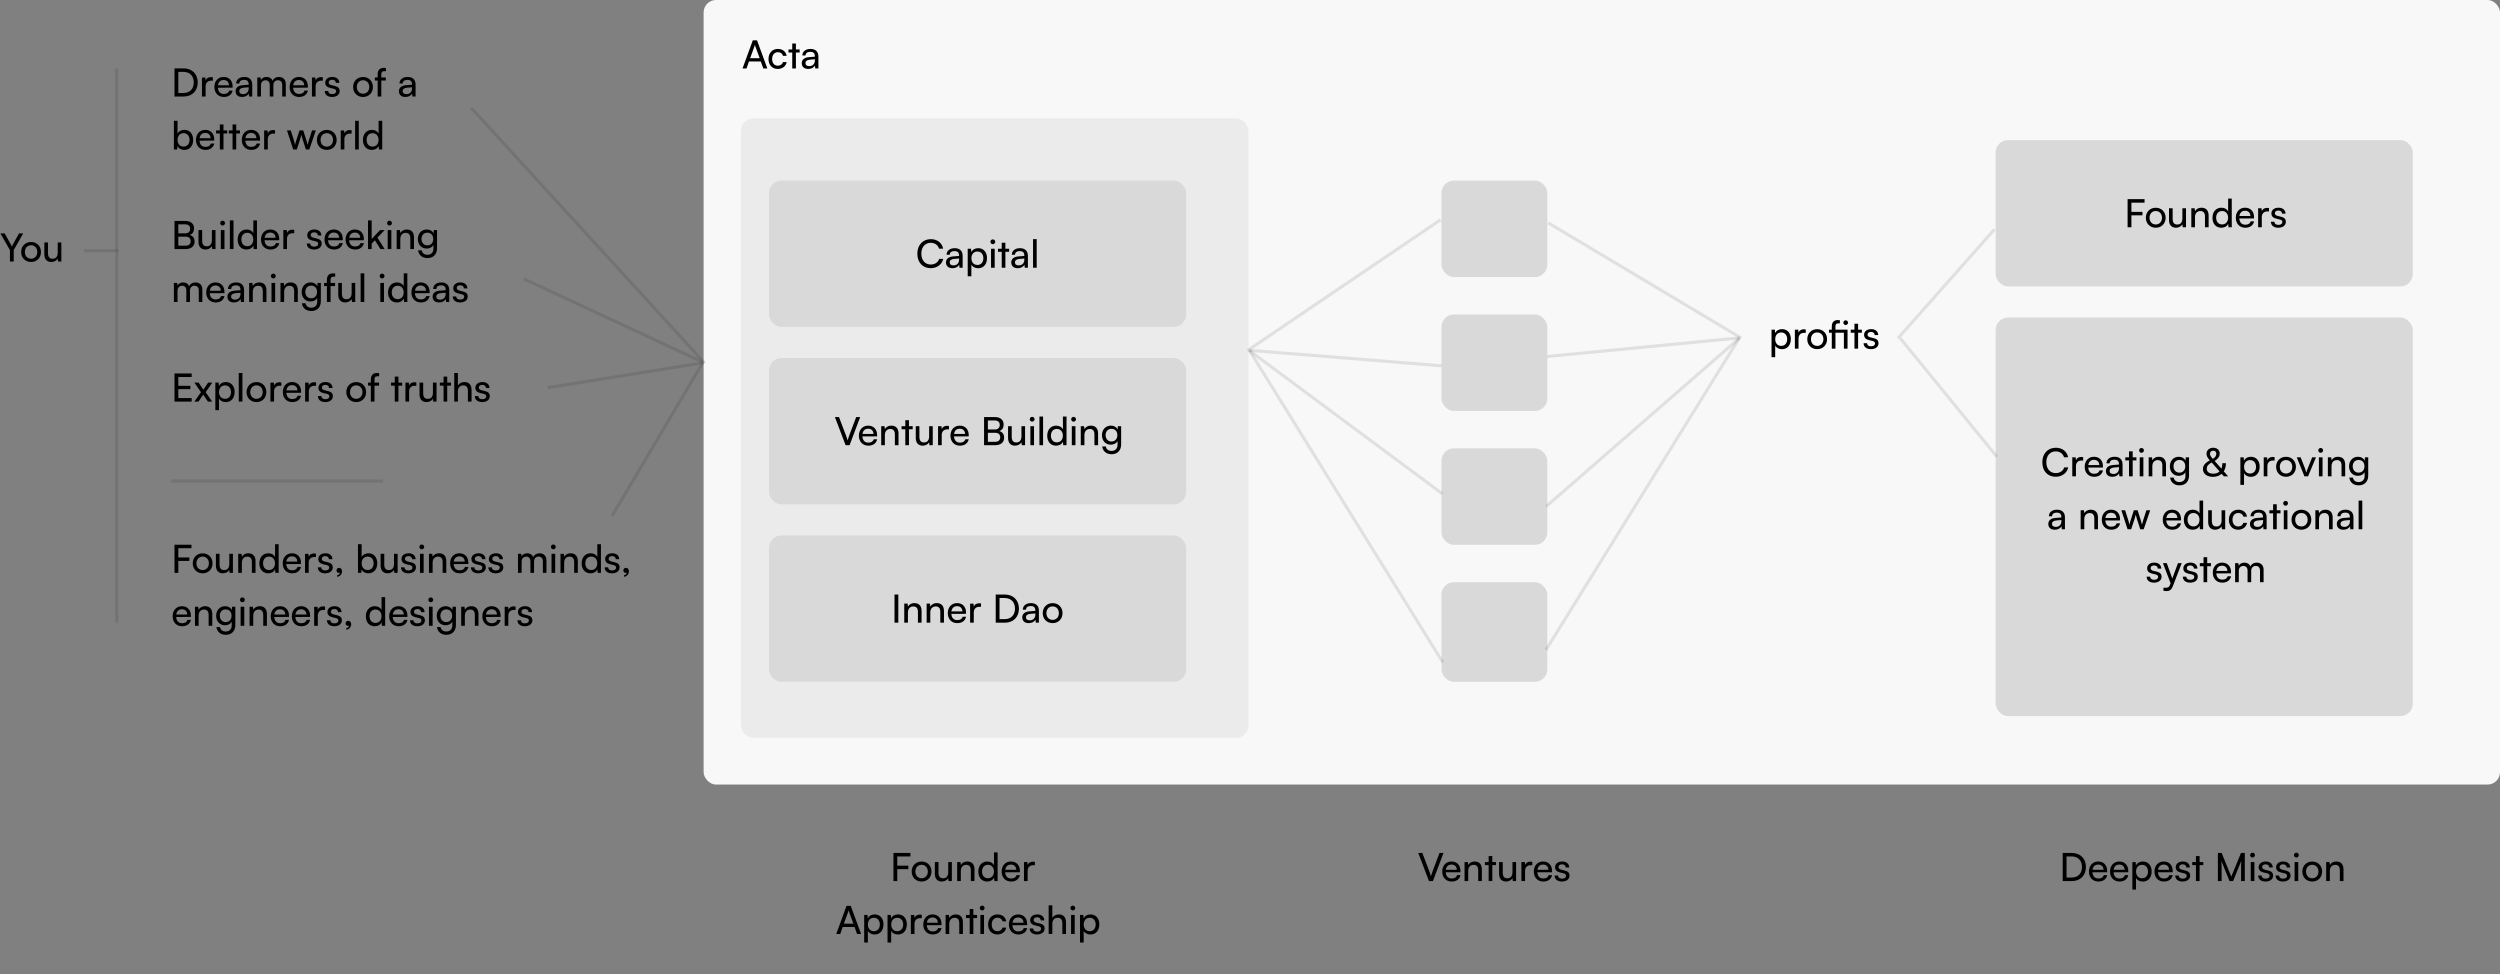
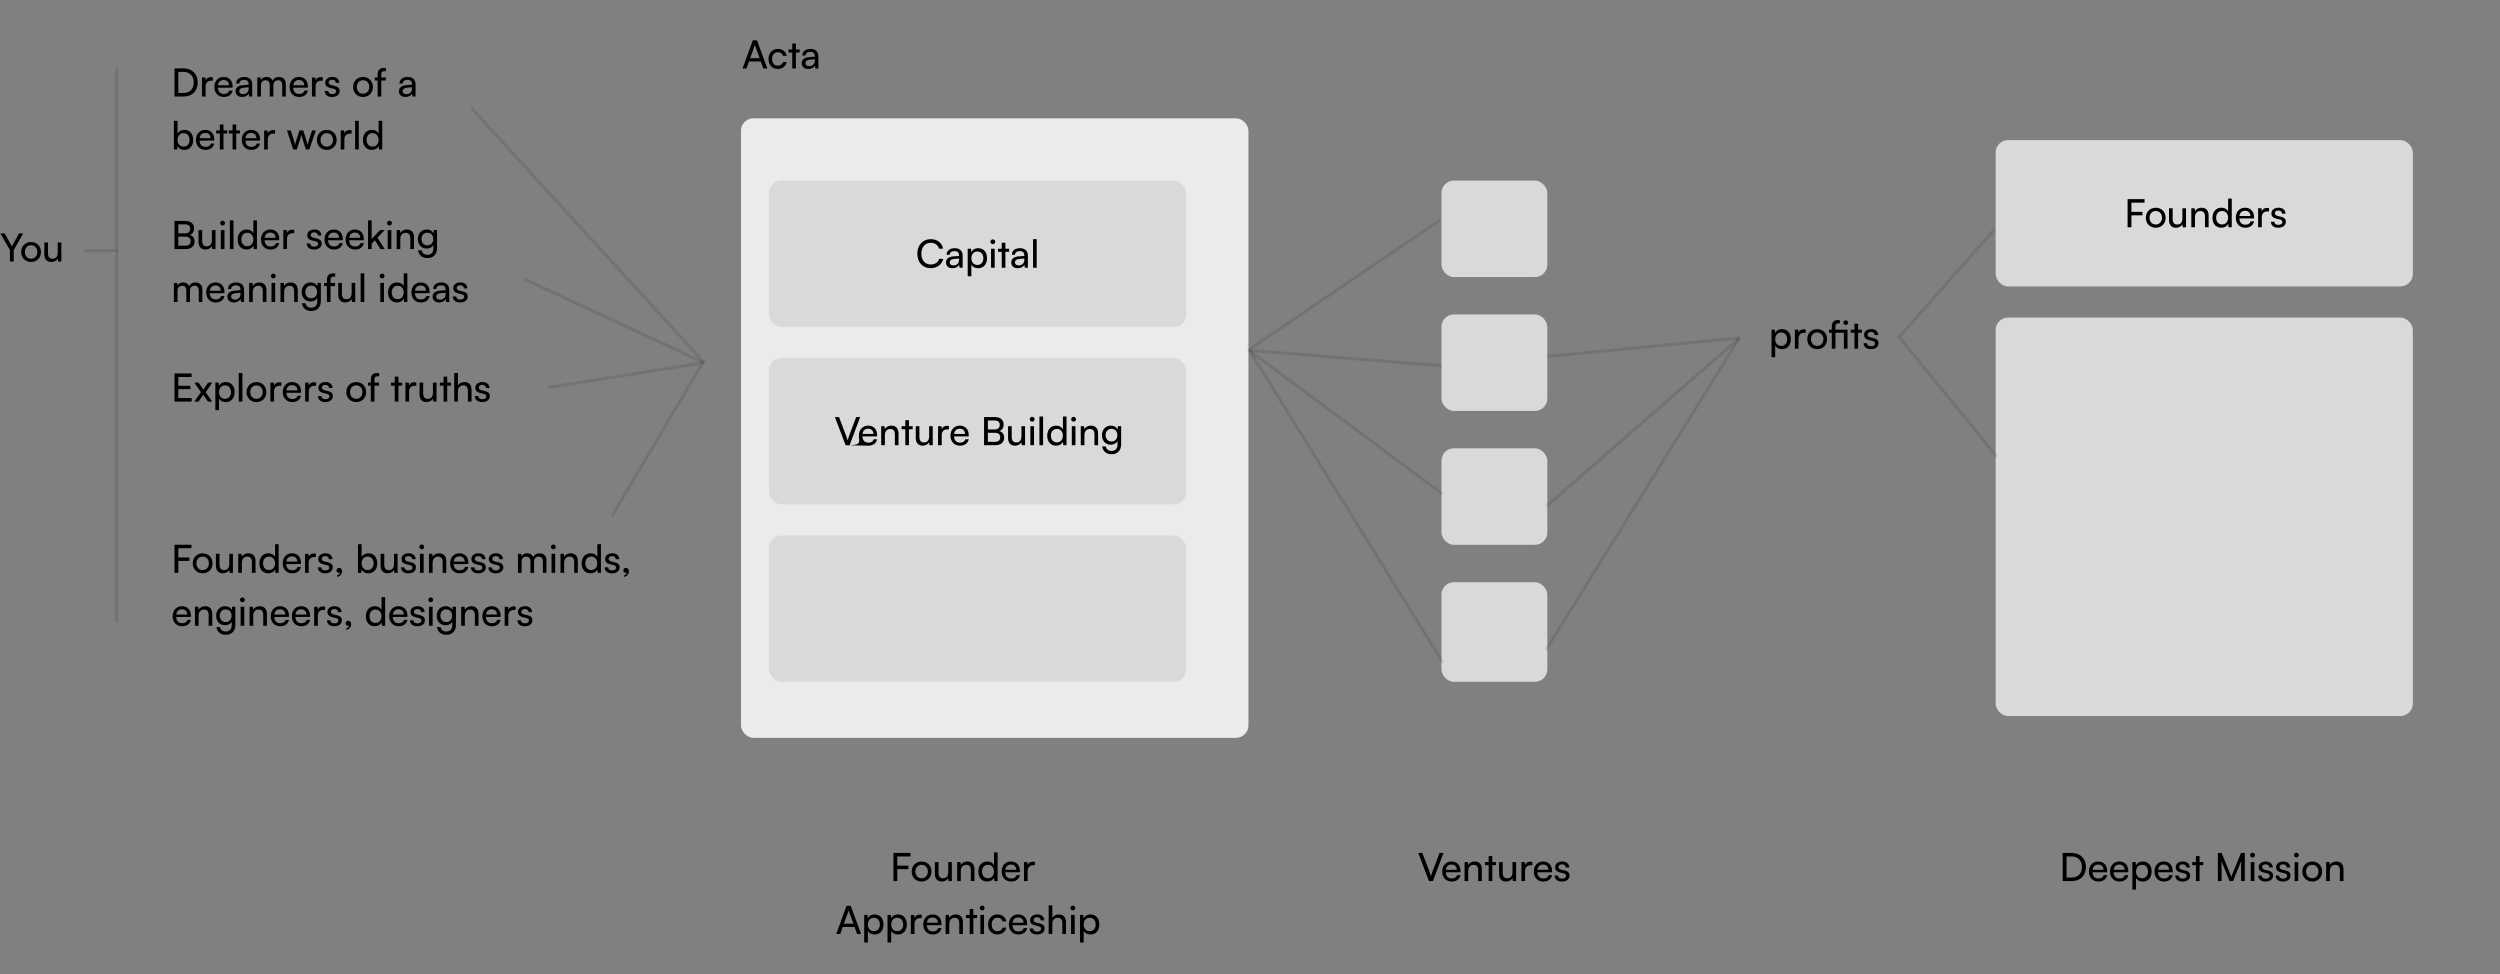
<svg xmlns="http://www.w3.org/2000/svg" width="803" height="313" viewBox="0 0 803 313" fill="none">
  <rect x="0" y="0" width="803" height="313" fill="#808080" stroke="none" />
  <path d="M59.038 31H56.05V21.962H58.987C61.688 21.962 63.513 23.788 63.513 26.488C63.513 29.175 61.712 31 59.038 31ZM58.9 23.087H57.275V29.863H58.95C60.962 29.863 62.237 28.562 62.237 26.488C62.237 24.387 60.962 23.087 58.9 23.087ZM68.371 24.837V25.913H67.846C66.734 25.913 66.046 26.587 66.046 27.762V31H64.871V24.9H65.971L66.046 25.825C66.296 25.188 66.909 24.762 67.746 24.762C67.959 24.762 68.133 24.788 68.371 24.837ZM71.891 31.15C70.091 31.15 68.853 29.85 68.853 27.95C68.853 26.038 70.066 24.712 71.841 24.712C73.578 24.712 74.716 25.913 74.716 27.725V28.163L69.991 28.175C70.078 29.462 70.753 30.175 71.916 30.175C72.828 30.175 73.428 29.8 73.628 29.1H74.728C74.428 30.413 73.403 31.15 71.891 31.15ZM71.841 25.7C70.816 25.7 70.166 26.312 70.016 27.387H73.541C73.541 26.375 72.878 25.7 71.841 25.7ZM77.755 31.15C76.442 31.15 75.667 30.413 75.667 29.3C75.667 28.175 76.505 27.475 77.942 27.363L79.867 27.212V27.038C79.867 26.012 79.255 25.65 78.43 25.65C77.442 25.65 76.88 26.087 76.88 26.825H75.855C75.855 25.55 76.905 24.712 78.48 24.712C79.992 24.712 81.017 25.512 81.017 27.163V31H80.017L79.892 30.012C79.58 30.712 78.742 31.15 77.755 31.15ZM78.092 30.238C79.205 30.238 79.88 29.512 79.88 28.363V28.038L78.317 28.163C77.28 28.262 76.855 28.663 76.855 29.262C76.855 29.913 77.33 30.238 78.092 30.238ZM83.819 31H82.644V24.887H83.694L83.807 25.688C84.119 25.113 84.769 24.712 85.632 24.712C86.582 24.712 87.257 25.188 87.569 25.95C87.857 25.188 88.594 24.712 89.544 24.712C90.944 24.712 91.794 25.587 91.794 27V31H90.644V27.288C90.644 26.325 90.107 25.775 89.282 25.775C88.394 25.775 87.807 26.4 87.807 27.375V31H86.644V27.275C86.644 26.312 86.119 25.788 85.294 25.788C84.407 25.788 83.819 26.4 83.819 27.375V31ZM96.061 31.15C94.261 31.15 93.023 29.85 93.023 27.95C93.023 26.038 94.236 24.712 96.011 24.712C97.748 24.712 98.886 25.913 98.886 27.725V28.163L94.161 28.175C94.248 29.462 94.923 30.175 96.086 30.175C96.998 30.175 97.598 29.8 97.798 29.1H98.898C98.598 30.413 97.573 31.15 96.061 31.15ZM96.011 25.7C94.986 25.7 94.336 26.312 94.186 27.387H97.711C97.711 26.375 97.048 25.7 96.011 25.7ZM103.698 24.837V25.913H103.173C102.061 25.913 101.373 26.587 101.373 27.762V31H100.198V24.9H101.298L101.373 25.825C101.623 25.188 102.236 24.762 103.073 24.762C103.286 24.762 103.461 24.788 103.698 24.837ZM104.3 29.225H105.425C105.425 29.85 105.9 30.225 106.675 30.225C107.5 30.225 107.975 29.887 107.975 29.325C107.975 28.913 107.775 28.663 107.138 28.5L106.063 28.25C104.975 27.988 104.463 27.45 104.463 26.55C104.463 25.425 105.413 24.712 106.763 24.712C108.1 24.712 108.975 25.462 109 26.625H107.875C107.85 26.012 107.438 25.625 106.725 25.625C105.988 25.625 105.575 25.95 105.575 26.512C105.575 26.925 105.875 27.2 106.475 27.35L107.55 27.613C108.588 27.863 109.1 28.337 109.1 29.25C109.1 30.413 108.1 31.15 106.65 31.15C105.213 31.15 104.3 30.387 104.3 29.225ZM113.421 27.938C113.421 26.05 114.771 24.725 116.609 24.725C118.434 24.725 119.784 26.05 119.784 27.938C119.784 29.825 118.434 31.15 116.609 31.15C114.771 31.15 113.421 29.825 113.421 27.938ZM114.609 27.938C114.609 29.212 115.421 30.1 116.609 30.1C117.784 30.1 118.609 29.212 118.609 27.938C118.609 26.663 117.784 25.775 116.609 25.775C115.421 25.775 114.609 26.663 114.609 27.938ZM120.398 24.887H121.298V23.913C121.298 22.413 122.123 21.8 123.235 21.8C123.46 21.8 123.723 21.812 123.96 21.85V22.863H123.435C122.673 22.863 122.473 23.25 122.473 23.913V24.887H123.923V25.875H122.473V31H121.298V25.875H120.398V24.887ZM130.221 31.15C128.908 31.15 128.133 30.413 128.133 29.3C128.133 28.175 128.971 27.475 130.408 27.363L132.333 27.212V27.038C132.333 26.012 131.721 25.65 130.896 25.65C129.908 25.65 129.346 26.087 129.346 26.825H128.321C128.321 25.55 129.371 24.712 130.946 24.712C132.458 24.712 133.483 25.512 133.483 27.163V31H132.483L132.358 30.012C132.046 30.712 131.208 31.15 130.221 31.15ZM130.558 30.238C131.671 30.238 132.346 29.512 132.346 28.363V28.038L130.783 28.163C129.746 28.262 129.321 28.663 129.321 29.262C129.321 29.913 129.796 30.238 130.558 30.238ZM56.913 48H55.85V38.8H57.025V42.938C57.425 42.138 58.25 41.712 59.25 41.712C61 41.712 62.05 43.087 62.05 44.975C62.05 46.825 60.95 48.15 59.175 48.15C58.212 48.15 57.4 47.725 57 46.888L56.913 48ZM57.038 44.925C57.038 46.2 57.763 47.087 58.962 47.087C60.163 47.087 60.875 46.188 60.875 44.925C60.875 43.675 60.163 42.775 58.962 42.775C57.763 42.775 57.038 43.675 57.038 44.925ZM65.983 48.15C64.183 48.15 62.945 46.85 62.945 44.95C62.945 43.038 64.158 41.712 65.933 41.712C67.67 41.712 68.808 42.913 68.808 44.725V45.163L64.083 45.175C64.17 46.462 64.845 47.175 66.008 47.175C66.92 47.175 67.52 46.8 67.72 46.1H68.82C68.52 47.413 67.495 48.15 65.983 48.15ZM65.933 42.7C64.908 42.7 64.258 43.312 64.108 44.388H67.633C67.633 43.375 66.97 42.7 65.933 42.7ZM71.784 48H70.609V42.875H69.409V41.888H70.609V39.975H71.784V41.888H72.984V42.875H71.784V48ZM75.873 48H74.698V42.875H73.498V41.888H74.698V39.975H75.873V41.888H77.073V42.875H75.873V48ZM80.704 48.15C78.904 48.15 77.667 46.85 77.667 44.95C77.667 43.038 78.879 41.712 80.654 41.712C82.392 41.712 83.529 42.913 83.529 44.725V45.163L78.804 45.175C78.892 46.462 79.567 47.175 80.729 47.175C81.642 47.175 82.242 46.8 82.442 46.1H83.542C83.242 47.413 82.217 48.15 80.704 48.15ZM80.654 42.7C79.629 42.7 78.979 43.312 78.829 44.388H82.354C82.354 43.375 81.692 42.7 80.654 42.7ZM88.342 41.837V42.913H87.817C86.704 42.913 86.017 43.587 86.017 44.763V48H84.842V41.9H85.942L86.017 42.825C86.267 42.188 86.879 41.763 87.717 41.763C87.929 41.763 88.104 41.788 88.342 41.837ZM94.174 48L92.174 41.888H93.387L94.399 45.062C94.537 45.513 94.662 45.975 94.774 46.513C94.874 45.975 95.037 45.462 95.174 45.062L96.199 41.888H97.399L98.412 45.062C98.512 45.362 98.712 46.075 98.812 46.513C98.912 46.025 99.024 45.6 99.199 45.062L100.224 41.888H101.449L99.362 48H98.249L97.187 44.725C96.987 44.112 96.862 43.638 96.799 43.3C96.737 43.6 96.624 44 96.399 44.737L95.337 48H94.174ZM101.776 44.938C101.776 43.05 103.126 41.725 104.963 41.725C106.788 41.725 108.138 43.05 108.138 44.938C108.138 46.825 106.788 48.15 104.963 48.15C103.126 48.15 101.776 46.825 101.776 44.938ZM102.963 44.938C102.963 46.212 103.776 47.1 104.963 47.1C106.138 47.1 106.963 46.212 106.963 44.938C106.963 43.663 106.138 42.775 104.963 42.775C103.776 42.775 102.963 43.663 102.963 44.938ZM112.939 41.837V42.913H112.414C111.301 42.913 110.614 43.587 110.614 44.763V48H109.439V41.9H110.539L110.614 42.825C110.864 42.188 111.476 41.763 112.314 41.763C112.526 41.763 112.701 41.788 112.939 41.837ZM115.241 48H114.066V38.8H115.241V48ZM119.421 48.15C117.646 48.15 116.571 46.825 116.571 44.962C116.571 43.087 117.658 41.712 119.471 41.712C120.408 41.712 121.196 42.125 121.608 42.875V38.8H122.771V48H121.721L121.621 46.888C121.221 47.725 120.396 48.15 119.421 48.15ZM119.658 47.087C120.858 47.087 121.596 46.2 121.596 44.925C121.596 43.675 120.858 42.775 119.658 42.775C118.458 42.775 117.758 43.675 117.758 44.925C117.758 46.188 118.458 47.087 119.658 47.087Z" fill="black" />
  <path d="M3.188 80.325L0.125 74.963H1.5L3.513 78.575C3.638 78.787 3.712 78.963 3.812 79.175C3.925 78.95 3.95 78.875 4.112 78.575L6.112 74.963H7.45L4.412 80.325V84H3.188V80.325ZM6.798 80.938C6.798 79.05 8.148 77.725 9.985 77.725C11.81 77.725 13.16 79.05 13.16 80.938C13.16 82.825 11.81 84.15 9.985 84.15C8.148 84.15 6.798 82.825 6.798 80.938ZM7.985 80.938C7.985 82.213 8.798 83.1 9.985 83.1C11.16 83.1 11.985 82.213 11.985 80.938C11.985 79.662 11.16 78.775 9.985 78.775C8.798 78.775 7.985 79.662 7.985 80.938ZM18.539 77.888H19.702V84H18.652L18.527 83.075C18.177 83.713 17.364 84.15 16.464 84.15C15.039 84.15 14.239 83.188 14.239 81.688V77.888H15.414V81.3C15.414 82.612 15.977 83.112 16.877 83.112C17.952 83.112 18.539 82.425 18.539 81.112V77.888Z" fill="black" />
  <path d="M56.05 80V70.963H59.5C61.263 70.963 62.337 71.862 62.337 73.35C62.337 74.388 61.888 75.088 60.987 75.463C61.987 75.787 62.5 76.513 62.5 77.588C62.5 79.088 61.413 80 59.625 80H56.05ZM59.425 72.05H57.275V74.95H59.5C60.513 74.95 61.087 74.4 61.087 73.463C61.087 72.562 60.487 72.05 59.425 72.05ZM59.6 76.013H57.275V78.912H59.6C60.65 78.912 61.237 78.375 61.237 77.438C61.237 76.537 60.638 76.013 59.6 76.013ZM68.058 73.888H69.221V80H68.171L68.046 79.075C67.696 79.713 66.883 80.15 65.983 80.15C64.558 80.15 63.758 79.188 63.758 77.688V73.888H64.933V77.3C64.933 78.612 65.496 79.112 66.396 79.112C67.471 79.112 68.058 78.425 68.058 77.112V73.888ZM71.501 72.438C71.076 72.438 70.726 72.088 70.726 71.662C70.726 71.225 71.076 70.888 71.501 70.888C71.926 70.888 72.276 71.225 72.276 71.662C72.276 72.088 71.926 72.438 71.501 72.438ZM70.926 80V73.888H72.101V80H70.926ZM75.007 80H73.832V70.8H75.007V80ZM79.186 80.15C77.411 80.15 76.336 78.825 76.336 76.963C76.336 75.088 77.424 73.713 79.236 73.713C80.174 73.713 80.961 74.125 81.374 74.875V70.8H82.536V80H81.486L81.386 78.888C80.986 79.725 80.161 80.15 79.186 80.15ZM79.424 79.088C80.624 79.088 81.361 78.2 81.361 76.925C81.361 75.675 80.624 74.775 79.424 74.775C78.224 74.775 77.524 75.675 77.524 76.925C77.524 78.188 78.224 79.088 79.424 79.088ZM86.869 80.15C85.069 80.15 83.831 78.85 83.831 76.95C83.831 75.037 85.044 73.713 86.819 73.713C88.556 73.713 89.694 74.912 89.694 76.725V77.162L84.969 77.175C85.056 78.463 85.731 79.175 86.894 79.175C87.806 79.175 88.406 78.8 88.606 78.1H89.706C89.406 79.412 88.381 80.15 86.869 80.15ZM86.819 74.7C85.794 74.7 85.144 75.312 84.994 76.388H88.519C88.519 75.375 87.856 74.7 86.819 74.7ZM94.506 73.838V74.912H93.981C92.869 74.912 92.181 75.588 92.181 76.763V80H91.006V73.9H92.106L92.181 74.825C92.431 74.188 93.044 73.763 93.881 73.763C94.094 73.763 94.269 73.787 94.506 73.838ZM98.526 78.225H99.651C99.651 78.85 100.126 79.225 100.901 79.225C101.726 79.225 102.201 78.888 102.201 78.325C102.201 77.912 102.001 77.662 101.364 77.5L100.289 77.25C99.201 76.987 98.689 76.45 98.689 75.55C98.689 74.425 99.639 73.713 100.989 73.713C102.326 73.713 103.201 74.463 103.226 75.625H102.101C102.076 75.013 101.664 74.625 100.951 74.625C100.214 74.625 99.801 74.95 99.801 75.513C99.801 75.925 100.101 76.2 100.701 76.35L101.776 76.612C102.814 76.862 103.326 77.338 103.326 78.25C103.326 79.412 102.326 80.15 100.876 80.15C99.439 80.15 98.526 79.388 98.526 78.225ZM107.267 80.15C105.467 80.15 104.229 78.85 104.229 76.95C104.229 75.037 105.442 73.713 107.217 73.713C108.954 73.713 110.092 74.912 110.092 76.725V77.162L105.367 77.175C105.454 78.463 106.129 79.175 107.292 79.175C108.204 79.175 108.804 78.8 109.004 78.1H110.104C109.804 79.412 108.779 80.15 107.267 80.15ZM107.217 74.7C106.192 74.7 105.542 75.312 105.392 76.388H108.917C108.917 75.375 108.254 74.7 107.217 74.7ZM114.042 80.15C112.242 80.15 111.004 78.85 111.004 76.95C111.004 75.037 112.217 73.713 113.992 73.713C115.729 73.713 116.867 74.912 116.867 76.725V77.162L112.142 77.175C112.229 78.463 112.904 79.175 114.067 79.175C114.979 79.175 115.579 78.8 115.779 78.1H116.879C116.579 79.412 115.554 80.15 114.042 80.15ZM113.992 74.7C112.967 74.7 112.317 75.312 112.167 76.388H115.692C115.692 75.375 115.029 74.7 113.992 74.7ZM119.379 80H118.204V70.8H119.379V76.763L122.092 73.888H123.567L121.229 76.325L123.554 80H122.204L120.417 77.175L119.379 78.263V80ZM125.102 72.438C124.677 72.438 124.327 72.088 124.327 71.662C124.327 71.225 124.677 70.888 125.102 70.888C125.527 70.888 125.877 71.225 125.877 71.662C125.877 72.088 125.527 72.438 125.102 72.438ZM124.527 80V73.888H125.702V80H124.527ZM128.583 80H127.408V73.888H128.47L128.595 74.825C128.983 74.125 129.758 73.713 130.62 73.713C132.233 73.713 132.97 74.7 132.97 76.263V80H131.795V76.525C131.795 75.287 131.22 74.787 130.32 74.787C129.22 74.787 128.583 75.575 128.583 76.763V80ZM134.21 76.787C134.21 75.062 135.323 73.713 137.098 73.713C138.085 73.713 138.848 74.162 139.235 74.925L139.323 73.888H140.373V79.75C140.373 81.675 139.185 82.9 137.31 82.9C135.648 82.9 134.51 81.963 134.285 80.412H135.46C135.61 81.312 136.285 81.838 137.31 81.838C138.46 81.838 139.21 81.088 139.21 79.925V78.7C138.81 79.412 138.01 79.838 137.048 79.838C135.31 79.838 134.21 78.5 134.21 76.787ZM135.385 76.763C135.385 77.912 136.098 78.812 137.248 78.812C138.435 78.812 139.16 77.963 139.16 76.763C139.16 75.588 138.46 74.737 137.26 74.737C136.085 74.737 135.385 75.638 135.385 76.763ZM57.025 97H55.85V90.888H56.9L57.013 91.688C57.325 91.112 57.975 90.713 58.837 90.713C59.788 90.713 60.462 91.188 60.775 91.95C61.062 91.188 61.8 90.713 62.75 90.713C64.15 90.713 65 91.588 65 93V97H63.85V93.287C63.85 92.325 63.312 91.775 62.487 91.775C61.6 91.775 61.013 92.4 61.013 93.375V97H59.85V93.275C59.85 92.312 59.325 91.787 58.5 91.787C57.612 91.787 57.025 92.4 57.025 93.375V97ZM69.266 97.15C67.466 97.15 66.229 95.85 66.229 93.95C66.229 92.037 67.441 90.713 69.216 90.713C70.954 90.713 72.091 91.912 72.091 93.725V94.162L67.366 94.175C67.454 95.463 68.129 96.175 69.291 96.175C70.204 96.175 70.804 95.8 71.004 95.1H72.104C71.804 96.412 70.779 97.15 69.266 97.15ZM69.216 91.7C68.191 91.7 67.541 92.312 67.391 93.388H70.916C70.916 92.375 70.254 91.7 69.216 91.7ZM75.13 97.15C73.818 97.15 73.043 96.412 73.043 95.3C73.043 94.175 73.88 93.475 75.318 93.362L77.243 93.213V93.037C77.243 92.013 76.63 91.65 75.805 91.65C74.818 91.65 74.255 92.088 74.255 92.825H73.23C73.23 91.55 74.28 90.713 75.855 90.713C77.368 90.713 78.393 91.513 78.393 93.162V97H77.393L77.268 96.013C76.955 96.713 76.118 97.15 75.13 97.15ZM75.468 96.237C76.58 96.237 77.255 95.513 77.255 94.362V94.037L75.693 94.162C74.655 94.263 74.23 94.662 74.23 95.263C74.23 95.912 74.705 96.237 75.468 96.237ZM81.195 97H80.02V90.888H81.082L81.207 91.825C81.595 91.125 82.37 90.713 83.232 90.713C84.845 90.713 85.582 91.7 85.582 93.263V97H84.407V93.525C84.407 92.287 83.832 91.787 82.932 91.787C81.832 91.787 81.195 92.575 81.195 93.763V97ZM87.785 89.438C87.36 89.438 87.01 89.088 87.01 88.662C87.01 88.225 87.36 87.888 87.785 87.888C88.21 87.888 88.56 88.225 88.56 88.662C88.56 89.088 88.21 89.438 87.785 89.438ZM87.21 97V90.888H88.385V97H87.21ZM91.266 97H90.091V90.888H91.153L91.278 91.825C91.666 91.125 92.441 90.713 93.303 90.713C94.916 90.713 95.653 91.7 95.653 93.263V97H94.478V93.525C94.478 92.287 93.903 91.787 93.003 91.787C91.903 91.787 91.266 92.575 91.266 93.763V97ZM96.893 93.787C96.893 92.062 98.006 90.713 99.781 90.713C100.768 90.713 101.531 91.162 101.918 91.925L102.006 90.888H103.056V96.75C103.056 98.675 101.868 99.9 99.993 99.9C98.331 99.9 97.193 98.963 96.968 97.412H98.143C98.293 98.312 98.968 98.838 99.993 98.838C101.143 98.838 101.893 98.088 101.893 96.925V95.7C101.493 96.412 100.693 96.838 99.731 96.838C97.993 96.838 96.893 95.5 96.893 93.787ZM98.068 93.763C98.068 94.912 98.781 95.812 99.931 95.812C101.118 95.812 101.843 94.963 101.843 93.763C101.843 92.588 101.143 91.737 99.943 91.737C98.768 91.737 98.068 92.638 98.068 93.763ZM104.101 90.888H105.001V89.912C105.001 88.412 105.826 87.8 106.939 87.8C107.164 87.8 107.426 87.812 107.664 87.85V88.862H107.139C106.376 88.862 106.176 89.25 106.176 89.912V90.888H107.626V91.875H106.176V97H105.001V91.875H104.101V90.888ZM112.944 90.888H114.106V97H113.056L112.931 96.075C112.581 96.713 111.769 97.15 110.869 97.15C109.444 97.15 108.644 96.188 108.644 94.688V90.888H109.819V94.3C109.819 95.612 110.381 96.112 111.281 96.112C112.356 96.112 112.944 95.425 112.944 94.112V90.888ZM117.011 97H115.836V87.8H117.011V97ZM122.734 89.438C122.309 89.438 121.959 89.088 121.959 88.662C121.959 88.225 122.309 87.888 122.734 87.888C123.159 87.888 123.509 88.225 123.509 88.662C123.509 89.088 123.159 89.438 122.734 89.438ZM122.159 97V90.888H123.334V97H122.159ZM127.489 97.15C125.714 97.15 124.639 95.825 124.639 93.963C124.639 92.088 125.727 90.713 127.539 90.713C128.477 90.713 129.264 91.125 129.677 91.875V87.8H130.839V97H129.789L129.689 95.888C129.289 96.725 128.464 97.15 127.489 97.15ZM127.727 96.088C128.927 96.088 129.664 95.2 129.664 93.925C129.664 92.675 128.927 91.775 127.727 91.775C126.527 91.775 125.827 92.675 125.827 93.925C125.827 95.188 126.527 96.088 127.727 96.088ZM135.172 97.15C133.372 97.15 132.135 95.85 132.135 93.95C132.135 92.037 133.347 90.713 135.122 90.713C136.86 90.713 137.997 91.912 137.997 93.725V94.162L133.272 94.175C133.36 95.463 134.035 96.175 135.197 96.175C136.11 96.175 136.71 95.8 136.91 95.1H138.01C137.71 96.412 136.685 97.15 135.172 97.15ZM135.122 91.7C134.097 91.7 133.447 92.312 133.297 93.388H136.822C136.822 92.375 136.16 91.7 135.122 91.7ZM141.036 97.15C139.723 97.15 138.948 96.412 138.948 95.3C138.948 94.175 139.786 93.475 141.223 93.362L143.148 93.213V93.037C143.148 92.013 142.536 91.65 141.711 91.65C140.723 91.65 140.161 92.088 140.161 92.825H139.136C139.136 91.55 140.186 90.713 141.761 90.713C143.273 90.713 144.298 91.513 144.298 93.162V97H143.298L143.173 96.013C142.861 96.713 142.023 97.15 141.036 97.15ZM141.373 96.237C142.486 96.237 143.161 95.513 143.161 94.362V94.037L141.598 94.162C140.561 94.263 140.136 94.662 140.136 95.263C140.136 95.912 140.611 96.237 141.373 96.237ZM145.426 95.225H146.551C146.551 95.85 147.026 96.225 147.801 96.225C148.626 96.225 149.101 95.888 149.101 95.325C149.101 94.912 148.901 94.662 148.263 94.5L147.188 94.25C146.101 93.987 145.588 93.45 145.588 92.55C145.588 91.425 146.538 90.713 147.888 90.713C149.226 90.713 150.101 91.463 150.126 92.625H149.001C148.976 92.013 148.563 91.625 147.851 91.625C147.113 91.625 146.701 91.95 146.701 92.513C146.701 92.925 147.001 93.2 147.601 93.35L148.676 93.612C149.713 93.862 150.226 94.338 150.226 95.25C150.226 96.412 149.226 97.15 147.776 97.15C146.338 97.15 145.426 96.388 145.426 95.225Z" fill="black" />
  <path d="M61.562 129H56.05V119.962H61.562V121.087H57.275V123.912H61.138V125H57.275V127.862H61.562V129ZM63.763 129H62.413L64.55 125.975L62.425 122.887H63.788L65.338 125.162L66.85 122.887H68.188L66.063 125.975L68.15 129H66.788L65.263 126.762L63.763 129ZM69.168 131.738V122.887H70.23L70.318 123.987C70.73 123.15 71.555 122.712 72.53 122.712C74.28 122.712 75.368 124.025 75.368 125.9C75.368 127.762 74.343 129.163 72.53 129.163C71.555 129.163 70.743 128.75 70.343 128V131.738H69.168ZM70.355 125.95C70.355 127.2 71.08 128.1 72.28 128.1C73.48 128.1 74.193 127.2 74.193 125.95C74.193 124.687 73.48 123.787 72.28 123.787C71.08 123.787 70.355 124.675 70.355 125.95ZM77.863 129H76.688V119.8H77.863V129ZM79.193 125.937C79.193 124.05 80.543 122.725 82.38 122.725C84.205 122.725 85.555 124.05 85.555 125.937C85.555 127.825 84.205 129.15 82.38 129.15C80.543 129.15 79.193 127.825 79.193 125.937ZM80.38 125.937C80.38 127.212 81.193 128.1 82.38 128.1C83.555 128.1 84.38 127.212 84.38 125.937C84.38 124.662 83.555 123.775 82.38 123.775C81.193 123.775 80.38 124.662 80.38 125.937ZM90.356 122.837V123.912H89.831C88.718 123.912 88.031 124.587 88.031 125.762V129H86.856V122.9H87.956L88.031 123.825C88.281 123.187 88.893 122.762 89.731 122.762C89.943 122.762 90.118 122.787 90.356 122.837ZM93.876 129.15C92.076 129.15 90.838 127.85 90.838 125.95C90.838 124.037 92.051 122.712 93.826 122.712C95.563 122.712 96.701 123.912 96.701 125.725V126.162L91.976 126.175C92.063 127.462 92.738 128.175 93.901 128.175C94.813 128.175 95.413 127.8 95.613 127.1H96.713C96.413 128.412 95.388 129.15 93.876 129.15ZM93.826 123.7C92.801 123.7 92.151 124.312 92.001 125.387H95.526C95.526 124.375 94.863 123.7 93.826 123.7ZM101.513 122.837V123.912H100.988C99.876 123.912 99.188 124.587 99.188 125.762V129H98.013V122.9H99.113L99.188 123.825C99.438 123.187 100.051 122.762 100.888 122.762C101.101 122.762 101.276 122.787 101.513 122.837ZM102.115 127.225H103.24C103.24 127.85 103.715 128.225 104.49 128.225C105.315 128.225 105.79 127.887 105.79 127.325C105.79 126.912 105.59 126.662 104.953 126.5L103.878 126.25C102.79 125.987 102.278 125.45 102.278 124.55C102.278 123.425 103.228 122.712 104.578 122.712C105.915 122.712 106.79 123.462 106.815 124.625H105.69C105.665 124.012 105.253 123.625 104.54 123.625C103.803 123.625 103.39 123.95 103.39 124.512C103.39 124.925 103.69 125.2 104.29 125.35L105.365 125.612C106.403 125.862 106.915 126.337 106.915 127.25C106.915 128.412 105.915 129.15 104.465 129.15C103.028 129.15 102.115 128.387 102.115 127.225ZM111.236 125.937C111.236 124.05 112.586 122.725 114.424 122.725C116.249 122.725 117.599 124.05 117.599 125.937C117.599 127.825 116.249 129.15 114.424 129.15C112.586 129.15 111.236 127.825 111.236 125.937ZM112.424 125.937C112.424 127.212 113.236 128.1 114.424 128.1C115.599 128.1 116.424 127.212 116.424 125.937C116.424 124.662 115.599 123.775 114.424 123.775C113.236 123.775 112.424 124.662 112.424 125.937ZM118.213 122.887H119.113V121.912C119.113 120.412 119.938 119.8 121.05 119.8C121.275 119.8 121.538 119.812 121.775 119.85V120.862H121.25C120.488 120.862 120.288 121.25 120.288 121.912V122.887H121.738V123.875H120.288V129H119.113V123.875H118.213V122.887ZM127.973 129H126.798V123.875H125.598V122.887H126.798V120.975H127.973V122.887H129.173V123.875H127.973V129ZM133.727 122.837V123.912H133.202C132.09 123.912 131.402 124.587 131.402 125.762V129H130.227V122.9H131.327L131.402 123.825C131.652 123.187 132.265 122.762 133.102 122.762C133.315 122.762 133.49 122.787 133.727 122.837ZM139.054 122.887H140.217V129H139.167L139.042 128.075C138.692 128.712 137.879 129.15 136.979 129.15C135.554 129.15 134.754 128.187 134.754 126.687V122.887H135.929V126.3C135.929 127.612 136.492 128.112 137.392 128.112C138.467 128.112 139.054 127.425 139.054 126.112V122.887ZM143.647 129H142.472V123.875H141.272V122.887H142.472V120.975H143.647V122.887H144.847V123.875H143.647V129ZM147.076 128.987H145.901V119.8H147.076V123.825C147.464 123.162 148.201 122.712 149.151 122.712C150.714 122.712 151.464 123.7 151.464 125.262V129H150.289V125.525C150.289 124.287 149.701 123.787 148.826 123.787C147.689 123.787 147.076 124.612 147.076 125.662V128.987ZM152.518 127.225H153.643C153.643 127.85 154.118 128.225 154.893 128.225C155.718 128.225 156.193 127.887 156.193 127.325C156.193 126.912 155.993 126.662 155.355 126.5L154.28 126.25C153.193 125.987 152.68 125.45 152.68 124.55C152.68 123.425 153.63 122.712 154.98 122.712C156.318 122.712 157.193 123.462 157.218 124.625H156.093C156.068 124.012 155.655 123.625 154.943 123.625C154.205 123.625 153.793 123.95 153.793 124.512C153.793 124.925 154.093 125.2 154.693 125.35L155.768 125.612C156.805 125.862 157.318 126.337 157.318 127.25C157.318 128.412 156.318 129.15 154.868 129.15C153.43 129.15 152.518 128.387 152.518 127.225Z" fill="black" />
  <path d="M60.825 180.162H57.275V184H56.05V174.962H61.5V176.087H57.275V179.05H60.825V180.162ZM61.907 180.937C61.907 179.05 63.258 177.725 65.095 177.725C66.92 177.725 68.27 179.05 68.27 180.937C68.27 182.825 66.92 184.15 65.095 184.15C63.258 184.15 61.907 182.825 61.907 180.937ZM63.095 180.937C63.095 182.212 63.907 183.1 65.095 183.1C66.27 183.1 67.095 182.212 67.095 180.937C67.095 179.662 66.27 178.775 65.095 178.775C63.907 178.775 63.095 179.662 63.095 180.937ZM73.649 177.887H74.812V184H73.762L73.637 183.075C73.287 183.712 72.474 184.15 71.574 184.15C70.149 184.15 69.349 183.187 69.349 181.687V177.887H70.524V181.3C70.524 182.612 71.087 183.112 71.987 183.112C73.062 183.112 73.649 182.425 73.649 181.112V177.887ZM77.692 184H76.516V177.887H77.579L77.704 178.825C78.091 178.125 78.867 177.712 79.729 177.712C81.341 177.712 82.079 178.7 82.079 180.262V184H80.904V180.525C80.904 179.287 80.329 178.787 79.429 178.787C78.329 178.787 77.692 179.575 77.692 180.762V184ZM86.156 184.15C84.381 184.15 83.306 182.825 83.306 180.962C83.306 179.087 84.394 177.712 86.206 177.712C87.144 177.712 87.931 178.125 88.344 178.875V174.8H89.506V184H88.456L88.356 182.887C87.956 183.725 87.131 184.15 86.156 184.15ZM86.394 183.087C87.594 183.087 88.331 182.2 88.331 180.925C88.331 179.675 87.594 178.775 86.394 178.775C85.194 178.775 84.494 179.675 84.494 180.925C84.494 182.187 85.194 183.087 86.394 183.087ZM93.839 184.15C92.039 184.15 90.802 182.85 90.802 180.95C90.802 179.037 92.014 177.712 93.789 177.712C95.527 177.712 96.664 178.912 96.664 180.725V181.162L91.939 181.175C92.027 182.462 92.702 183.175 93.864 183.175C94.777 183.175 95.377 182.8 95.577 182.1H96.677C96.377 183.412 95.352 184.15 93.839 184.15ZM93.789 178.7C92.764 178.7 92.114 179.312 91.964 180.387H95.489C95.489 179.375 94.827 178.7 93.789 178.7ZM101.476 177.837V178.912H100.951C99.839 178.912 99.151 179.587 99.151 180.762V184H97.977V177.9H99.076L99.151 178.825C99.401 178.187 100.014 177.762 100.851 177.762C101.064 177.762 101.239 177.787 101.476 177.837ZM102.079 182.225H103.204C103.204 182.85 103.679 183.225 104.454 183.225C105.279 183.225 105.754 182.887 105.754 182.325C105.754 181.912 105.554 181.662 104.916 181.5L103.841 181.25C102.754 180.987 102.241 180.45 102.241 179.55C102.241 178.425 103.191 177.712 104.541 177.712C105.879 177.712 106.754 178.462 106.779 179.625H105.654C105.629 179.012 105.216 178.625 104.504 178.625C103.766 178.625 103.354 178.95 103.354 179.512C103.354 179.925 103.654 180.2 104.254 180.35L105.329 180.612C106.366 180.862 106.879 181.337 106.879 182.25C106.879 183.412 105.879 184.15 104.429 184.15C102.991 184.15 102.079 183.387 102.079 182.225ZM109.871 183.512C109.871 184.412 109.196 185.163 108.308 185.275V184.75C108.821 184.663 109.183 184.325 109.183 183.937C109.096 183.987 108.996 184.013 108.846 184.013C108.433 184.013 108.083 183.712 108.083 183.25C108.083 182.75 108.421 182.387 108.921 182.387C109.446 182.387 109.871 182.825 109.871 183.512ZM116.043 184H114.981V174.8H116.156V178.937C116.556 178.137 117.381 177.712 118.381 177.712C120.131 177.712 121.181 179.087 121.181 180.975C121.181 182.825 120.081 184.15 118.306 184.15C117.343 184.15 116.531 183.725 116.131 182.887L116.043 184ZM116.168 180.925C116.168 182.2 116.893 183.087 118.093 183.087C119.293 183.087 120.006 182.187 120.006 180.925C120.006 179.675 119.293 178.775 118.093 178.775C116.893 178.775 116.168 179.675 116.168 180.925ZM126.554 177.887H127.717V184H126.667L126.542 183.075C126.192 183.712 125.379 184.15 124.479 184.15C123.054 184.15 122.254 183.187 122.254 181.687V177.887H123.429V181.3C123.429 182.612 123.992 183.112 124.892 183.112C125.967 183.112 126.554 182.425 126.554 181.112V177.887ZM128.8 182.225H129.925C129.925 182.85 130.4 183.225 131.175 183.225C132 183.225 132.475 182.887 132.475 182.325C132.475 181.912 132.275 181.662 131.637 181.5L130.562 181.25C129.475 180.987 128.962 180.45 128.962 179.55C128.962 178.425 129.912 177.712 131.262 177.712C132.6 177.712 133.475 178.462 133.5 179.625H132.375C132.35 179.012 131.937 178.625 131.225 178.625C130.487 178.625 130.075 178.95 130.075 179.512C130.075 179.925 130.375 180.2 130.975 180.35L132.05 180.612C133.087 180.862 133.6 181.337 133.6 182.25C133.6 183.412 132.6 184.15 131.15 184.15C129.712 184.15 128.8 183.387 128.8 182.225ZM135.478 176.437C135.053 176.437 134.703 176.087 134.703 175.662C134.703 175.225 135.053 174.887 135.478 174.887C135.903 174.887 136.253 175.225 136.253 175.662C136.253 176.087 135.903 176.437 135.478 176.437ZM134.903 184V177.887H136.078V184H134.903ZM138.959 184H137.784V177.887H138.846L138.971 178.825C139.359 178.125 140.134 177.712 140.996 177.712C142.609 177.712 143.346 178.7 143.346 180.262V184H142.171V180.525C142.171 179.287 141.596 178.787 140.696 178.787C139.596 178.787 138.959 179.575 138.959 180.762V184ZM147.611 184.15C145.811 184.15 144.574 182.85 144.574 180.95C144.574 179.037 145.786 177.712 147.561 177.712C149.299 177.712 150.436 178.912 150.436 180.725V181.162L145.711 181.175C145.799 182.462 146.474 183.175 147.636 183.175C148.549 183.175 149.149 182.8 149.349 182.1H150.449C150.149 183.412 149.124 184.15 147.611 184.15ZM147.561 178.7C146.536 178.7 145.886 179.312 145.736 180.387H149.261C149.261 179.375 148.599 178.7 147.561 178.7ZM151.248 182.225H152.373C152.373 182.85 152.848 183.225 153.623 183.225C154.448 183.225 154.923 182.887 154.923 182.325C154.923 181.912 154.723 181.662 154.086 181.5L153.011 181.25C151.923 180.987 151.411 180.45 151.411 179.55C151.411 178.425 152.361 177.712 153.711 177.712C155.048 177.712 155.923 178.462 155.948 179.625H154.823C154.798 179.012 154.386 178.625 153.673 178.625C152.936 178.625 152.523 178.95 152.523 179.512C152.523 179.925 152.823 180.2 153.423 180.35L154.498 180.612C155.536 180.862 156.048 181.337 156.048 182.25C156.048 183.412 155.048 184.15 153.598 184.15C152.161 184.15 151.248 183.387 151.248 182.225ZM156.851 182.225H157.976C157.976 182.85 158.451 183.225 159.226 183.225C160.051 183.225 160.526 182.887 160.526 182.325C160.526 181.912 160.326 181.662 159.689 181.5L158.614 181.25C157.526 180.987 157.014 180.45 157.014 179.55C157.014 178.425 157.964 177.712 159.314 177.712C160.651 177.712 161.526 178.462 161.551 179.625H160.426C160.401 179.012 159.989 178.625 159.276 178.625C158.539 178.625 158.126 178.95 158.126 179.512C158.126 179.925 158.426 180.2 159.026 180.35L160.101 180.612C161.139 180.862 161.651 181.337 161.651 182.25C161.651 183.412 160.651 184.15 159.201 184.15C157.764 184.15 156.851 183.387 156.851 182.225ZM167.547 184H166.372V177.887H167.422L167.535 178.687C167.847 178.112 168.497 177.712 169.36 177.712C170.31 177.712 170.985 178.187 171.297 178.95C171.585 178.187 172.322 177.712 173.272 177.712C174.672 177.712 175.522 178.587 175.522 180V184H174.372V180.287C174.372 179.325 173.835 178.775 173.01 178.775C172.122 178.775 171.535 179.4 171.535 180.375V184H170.372V180.275C170.372 179.312 169.847 178.787 169.022 178.787C168.135 178.787 167.547 179.4 167.547 180.375V184ZM177.726 176.437C177.301 176.437 176.951 176.087 176.951 175.662C176.951 175.225 177.301 174.887 177.726 174.887C178.151 174.887 178.501 175.225 178.501 175.662C178.501 176.087 178.151 176.437 177.726 176.437ZM177.151 184V177.887H178.326V184H177.151ZM181.207 184H180.032V177.887H181.095L181.22 178.825C181.607 178.125 182.382 177.712 183.245 177.712C184.857 177.712 185.595 178.7 185.595 180.262V184H184.42V180.525C184.42 179.287 183.845 178.787 182.945 178.787C181.845 178.787 181.207 179.575 181.207 180.762V184ZM189.672 184.15C187.897 184.15 186.822 182.825 186.822 180.962C186.822 179.087 187.91 177.712 189.722 177.712C190.66 177.712 191.447 178.125 191.86 178.875V174.8H193.022V184H191.972L191.872 182.887C191.472 183.725 190.647 184.15 189.672 184.15ZM189.91 183.087C191.11 183.087 191.847 182.2 191.847 180.925C191.847 179.675 191.11 178.775 189.91 178.775C188.71 178.775 188.01 179.675 188.01 180.925C188.01 182.187 188.71 183.087 189.91 183.087ZM194.217 182.225H195.342C195.342 182.85 195.817 183.225 196.592 183.225C197.417 183.225 197.892 182.887 197.892 182.325C197.892 181.912 197.692 181.662 197.055 181.5L195.98 181.25C194.892 180.987 194.38 180.45 194.38 179.55C194.38 178.425 195.33 177.712 196.68 177.712C198.017 177.712 198.892 178.462 198.917 179.625H197.792C197.767 179.012 197.355 178.625 196.642 178.625C195.905 178.625 195.492 178.95 195.492 179.512C195.492 179.925 195.792 180.2 196.392 180.35L197.467 180.612C198.505 180.862 199.017 181.337 199.017 182.25C199.017 183.412 198.017 184.15 196.567 184.15C195.13 184.15 194.217 183.387 194.217 182.225ZM202.009 183.512C202.009 184.412 201.334 185.163 200.447 185.275V184.75C200.959 184.663 201.322 184.325 201.322 183.937C201.234 183.987 201.134 184.013 200.984 184.013C200.572 184.013 200.222 183.712 200.222 183.25C200.222 182.75 200.559 182.387 201.059 182.387C201.584 182.387 202.009 182.825 202.009 183.512ZM58.487 201.15C56.688 201.15 55.45 199.85 55.45 197.95C55.45 196.037 56.663 194.712 58.438 194.712C60.175 194.712 61.312 195.912 61.312 197.725V198.162L56.587 198.175C56.675 199.462 57.35 200.175 58.513 200.175C59.425 200.175 60.025 199.8 60.225 199.1H61.325C61.025 200.412 60 201.15 58.487 201.15ZM58.438 195.7C57.413 195.7 56.763 196.312 56.612 197.387H60.138C60.138 196.375 59.475 195.7 58.438 195.7ZM63.8 201H62.625V194.887H63.687L63.812 195.825C64.2 195.125 64.975 194.712 65.837 194.712C67.45 194.712 68.187 195.7 68.187 197.262V201H67.012V197.525C67.012 196.287 66.437 195.787 65.537 195.787C64.437 195.787 63.8 196.575 63.8 197.762V201ZM69.427 197.788C69.427 196.062 70.54 194.712 72.315 194.712C73.302 194.712 74.065 195.162 74.452 195.925L74.54 194.887H75.59V200.75C75.59 202.675 74.402 203.9 72.527 203.9C70.865 203.9 69.727 202.963 69.502 201.412H70.677C70.827 202.313 71.502 202.837 72.527 202.837C73.677 202.837 74.427 202.088 74.427 200.925V199.7C74.027 200.412 73.227 200.837 72.265 200.837C70.527 200.837 69.427 199.5 69.427 197.788ZM70.602 197.762C70.602 198.912 71.315 199.812 72.465 199.812C73.652 199.812 74.377 198.962 74.377 197.762C74.377 196.587 73.677 195.737 72.477 195.737C71.302 195.737 70.602 196.637 70.602 197.762ZM77.861 193.437C77.436 193.437 77.085 193.087 77.085 192.662C77.085 192.225 77.436 191.887 77.861 191.887C78.285 191.887 78.635 192.225 78.635 192.662C78.635 193.087 78.285 193.437 77.861 193.437ZM77.285 201V194.887H78.46V201H77.285ZM81.341 201H80.166V194.887H81.229L81.354 195.825C81.741 195.125 82.516 194.712 83.379 194.712C84.991 194.712 85.729 195.7 85.729 197.262V201H84.554V197.525C84.554 196.287 83.979 195.787 83.079 195.787C81.979 195.787 81.341 196.575 81.341 197.762V201ZM89.994 201.15C88.194 201.15 86.956 199.85 86.956 197.95C86.956 196.037 88.169 194.712 89.944 194.712C91.681 194.712 92.819 195.912 92.819 197.725V198.162L88.094 198.175C88.181 199.462 88.856 200.175 90.019 200.175C90.931 200.175 91.531 199.8 91.731 199.1H92.831C92.531 200.412 91.506 201.15 89.994 201.15ZM89.944 195.7C88.919 195.7 88.269 196.312 88.119 197.387H91.644C91.644 196.375 90.981 195.7 89.944 195.7ZM96.769 201.15C94.969 201.15 93.731 199.85 93.731 197.95C93.731 196.037 94.944 194.712 96.719 194.712C98.456 194.712 99.594 195.912 99.594 197.725V198.162L94.869 198.175C94.956 199.462 95.631 200.175 96.794 200.175C97.706 200.175 98.306 199.8 98.506 199.1H99.606C99.306 200.412 98.281 201.15 96.769 201.15ZM96.719 195.7C95.694 195.7 95.044 196.312 94.894 197.387H98.419C98.419 196.375 97.756 195.7 96.719 195.7ZM104.406 194.837V195.912H103.881C102.769 195.912 102.081 196.587 102.081 197.762V201H100.906V194.9H102.006L102.081 195.825C102.331 195.187 102.944 194.762 103.781 194.762C103.994 194.762 104.169 194.787 104.406 194.837ZM105.008 199.225H106.133C106.133 199.85 106.608 200.225 107.383 200.225C108.208 200.225 108.683 199.887 108.683 199.325C108.683 198.912 108.483 198.662 107.846 198.5L106.771 198.25C105.683 197.987 105.171 197.45 105.171 196.55C105.171 195.425 106.121 194.712 107.471 194.712C108.808 194.712 109.683 195.462 109.708 196.625H108.583C108.558 196.012 108.146 195.625 107.433 195.625C106.696 195.625 106.283 195.95 106.283 196.512C106.283 196.925 106.583 197.2 107.183 197.35L108.258 197.612C109.296 197.862 109.808 198.337 109.808 199.25C109.808 200.412 108.808 201.15 107.358 201.15C105.921 201.15 105.008 200.387 105.008 199.225ZM112.8 200.512C112.8 201.412 112.125 202.163 111.238 202.275V201.75C111.75 201.663 112.113 201.325 112.113 200.937C112.025 200.987 111.925 201.013 111.775 201.013C111.363 201.013 111.013 200.712 111.013 200.25C111.013 199.75 111.35 199.387 111.85 199.387C112.375 199.387 112.8 199.825 112.8 200.512ZM120.361 201.15C118.586 201.15 117.511 199.825 117.511 197.962C117.511 196.087 118.598 194.712 120.411 194.712C121.348 194.712 122.136 195.125 122.548 195.875V191.8H123.711V201H122.661L122.561 199.887C122.161 200.725 121.336 201.15 120.361 201.15ZM120.598 200.087C121.798 200.087 122.536 199.2 122.536 197.925C122.536 196.675 121.798 195.775 120.598 195.775C119.398 195.775 118.698 196.675 118.698 197.925C118.698 199.187 119.398 200.087 120.598 200.087ZM128.043 201.15C126.243 201.15 125.006 199.85 125.006 197.95C125.006 196.037 126.218 194.712 127.993 194.712C129.731 194.712 130.868 195.912 130.868 197.725V198.162L126.143 198.175C126.231 199.462 126.906 200.175 128.068 200.175C128.981 200.175 129.581 199.8 129.781 199.1H130.881C130.581 200.412 129.556 201.15 128.043 201.15ZM127.993 195.7C126.968 195.7 126.318 196.312 126.168 197.387H129.693C129.693 196.375 129.031 195.7 127.993 195.7ZM131.681 199.225H132.806C132.806 199.85 133.281 200.225 134.056 200.225C134.881 200.225 135.356 199.887 135.356 199.325C135.356 198.912 135.156 198.662 134.518 198.5L133.443 198.25C132.356 197.987 131.843 197.45 131.843 196.55C131.843 195.425 132.793 194.712 134.143 194.712C135.481 194.712 136.356 195.462 136.381 196.625H135.256C135.231 196.012 134.818 195.625 134.106 195.625C133.368 195.625 132.956 195.95 132.956 196.512C132.956 196.925 133.256 197.2 133.856 197.35L134.931 197.612C135.968 197.862 136.481 198.337 136.481 199.25C136.481 200.412 135.481 201.15 134.031 201.15C132.593 201.15 131.681 200.387 131.681 199.225ZM138.359 193.437C137.934 193.437 137.584 193.087 137.584 192.662C137.584 192.225 137.934 191.887 138.359 191.887C138.784 191.887 139.134 192.225 139.134 192.662C139.134 193.087 138.784 193.437 138.359 193.437ZM137.784 201V194.887H138.959V201H137.784ZM140.277 197.788C140.277 196.062 141.389 194.712 143.164 194.712C144.152 194.712 144.914 195.162 145.302 195.925L145.389 194.887H146.439V200.75C146.439 202.675 145.252 203.9 143.377 203.9C141.714 203.9 140.577 202.963 140.352 201.412H141.527C141.677 202.313 142.352 202.837 143.377 202.837C144.527 202.837 145.277 202.088 145.277 200.925V199.7C144.877 200.412 144.077 200.837 143.114 200.837C141.377 200.837 140.277 199.5 140.277 197.788ZM141.452 197.762C141.452 198.912 142.164 199.812 143.314 199.812C144.502 199.812 145.227 198.962 145.227 197.762C145.227 196.587 144.527 195.737 143.327 195.737C142.152 195.737 141.452 196.637 141.452 197.762ZM149.31 201H148.135V194.887H149.198L149.323 195.825C149.71 195.125 150.485 194.712 151.348 194.712C152.96 194.712 153.698 195.7 153.698 197.262V201H152.523V197.525C152.523 196.287 151.948 195.787 151.048 195.787C149.948 195.787 149.31 196.575 149.31 197.762V201ZM157.963 201.15C156.163 201.15 154.925 199.85 154.925 197.95C154.925 196.037 156.138 194.712 157.913 194.712C159.65 194.712 160.788 195.912 160.788 197.725V198.162L156.063 198.175C156.15 199.462 156.825 200.175 157.988 200.175C158.9 200.175 159.5 199.8 159.7 199.1H160.8C160.5 200.412 159.475 201.15 157.963 201.15ZM157.913 195.7C156.888 195.7 156.238 196.312 156.088 197.387H159.613C159.613 196.375 158.95 195.7 157.913 195.7ZM165.6 194.837V195.912H165.075C163.963 195.912 163.275 196.587 163.275 197.762V201H162.1V194.9H163.2L163.275 195.825C163.525 195.187 164.138 194.762 164.975 194.762C165.188 194.762 165.363 194.787 165.6 194.837ZM166.202 199.225H167.327C167.327 199.85 167.802 200.225 168.577 200.225C169.402 200.225 169.877 199.887 169.877 199.325C169.877 198.912 169.677 198.662 169.04 198.5L167.965 198.25C166.877 197.987 166.365 197.45 166.365 196.55C166.365 195.425 167.315 194.712 168.665 194.712C170.002 194.712 170.877 195.462 170.902 196.625H169.777C169.752 196.012 169.34 195.625 168.627 195.625C167.89 195.625 167.477 195.95 167.477 196.512C167.477 196.925 167.777 197.2 168.377 197.35L169.452 197.612C170.49 197.862 171.002 198.337 171.002 199.25C171.002 200.412 170.002 201.15 168.552 201.15C167.115 201.15 166.202 200.387 166.202 199.225Z" fill="black" />
-   <line x1="55" y1="154.5" x2="123" y2="154.5" stroke="black" stroke-opacity="0.1" />
  <line x1="38" y1="80.5" x2="27" y2="80.5" stroke="black" stroke-opacity="0.1" />
  <line x1="37.5" y1="200" x2="37.5" y2="22" stroke="black" stroke-opacity="0.1" />
-   <rect x="226" width="577" height="252" rx="4" fill="#F8F8F8" />
  <path d="M239.772 22H238.497L241.797 12.963H243.16L246.472 22H245.185L244.372 19.75H240.572L239.772 22ZM242.322 14.912L240.947 18.688H244.01L242.622 14.912C242.56 14.738 242.497 14.525 242.472 14.387C242.447 14.512 242.385 14.725 242.322 14.912ZM246.842 18.95C246.842 17.038 248.054 15.713 249.842 15.713C251.379 15.713 252.454 16.587 252.667 17.95H251.492C251.292 17.175 250.667 16.762 249.879 16.762C248.767 16.762 248.004 17.613 248.004 18.938C248.004 20.25 248.717 21.1 249.829 21.1C250.667 21.1 251.292 20.663 251.504 19.938H252.679C252.442 21.262 251.304 22.15 249.829 22.15C248.029 22.15 246.842 20.875 246.842 18.95ZM255.644 22H254.469V16.875H253.269V15.887H254.469V13.975H255.644V15.887H256.844V16.875H255.644V22ZM259.613 22.15C258.3 22.15 257.525 21.413 257.525 20.3C257.525 19.175 258.363 18.475 259.8 18.363L261.725 18.212V18.038C261.725 17.012 261.113 16.65 260.288 16.65C259.3 16.65 258.738 17.087 258.738 17.825H257.713C257.713 16.55 258.763 15.713 260.338 15.713C261.85 15.713 262.875 16.512 262.875 18.163V22H261.875L261.75 21.012C261.438 21.712 260.6 22.15 259.613 22.15ZM259.95 21.238C261.063 21.238 261.738 20.512 261.738 19.363V19.038L260.175 19.163C259.138 19.262 258.713 19.663 258.713 20.262C258.713 20.913 259.188 21.238 259.95 21.238Z" fill="black" />
  <rect x="238" y="38" width="163" height="199" rx="4" fill="#EBEBEB" />
  <rect x="247" y="58" width="134" height="47" rx="4" fill="#D9D9D9" />
  <rect x="641" y="45" width="134" height="47" rx="4" fill="#D9D9D9" />
  <rect x="641" y="102" width="134" height="128" rx="4" fill="#D9D9D9" />
  <rect x="247" y="172" width="134" height="47" rx="4" fill="#D9D9D9" />
  <rect x="247" y="115" width="134" height="47" rx="4" fill="#D9D9D9" />
  <path d="M298.933 86.138C296.358 86.138 294.646 84.287 294.646 81.487C294.646 78.7 296.408 76.812 298.996 76.812C301.033 76.812 302.596 78.025 302.933 79.875H301.621C301.283 78.7 300.271 77.987 298.958 77.987C297.133 77.987 295.933 79.362 295.933 81.475C295.933 83.588 297.133 84.963 298.958 84.963C300.283 84.963 301.333 84.25 301.671 83.138H302.971C302.583 84.938 300.971 86.138 298.933 86.138ZM305.938 86.15C304.626 86.15 303.851 85.412 303.851 84.3C303.851 83.175 304.688 82.475 306.126 82.362L308.051 82.213V82.037C308.051 81.013 307.438 80.65 306.613 80.65C305.626 80.65 305.063 81.088 305.063 81.825H304.038C304.038 80.55 305.088 79.713 306.663 79.713C308.176 79.713 309.201 80.513 309.201 82.162V86H308.201L308.076 85.013C307.763 85.713 306.926 86.15 305.938 86.15ZM306.276 85.237C307.388 85.237 308.063 84.513 308.063 83.362V83.037L306.501 83.162C305.463 83.263 305.038 83.662 305.038 84.263C305.038 84.912 305.513 85.237 306.276 85.237ZM310.828 88.737V79.888H311.89L311.978 80.987C312.39 80.15 313.215 79.713 314.19 79.713C315.94 79.713 317.028 81.025 317.028 82.9C317.028 84.763 316.003 86.162 314.19 86.162C313.215 86.162 312.403 85.75 312.003 85V88.737H310.828ZM312.015 82.95C312.015 84.2 312.74 85.1 313.94 85.1C315.14 85.1 315.853 84.2 315.853 82.95C315.853 81.688 315.14 80.787 313.94 80.787C312.74 80.787 312.015 81.675 312.015 82.95ZM318.898 78.438C318.473 78.438 318.123 78.088 318.123 77.662C318.123 77.225 318.473 76.888 318.898 76.888C319.323 76.888 319.673 77.225 319.673 77.662C319.673 78.088 319.323 78.438 318.898 78.438ZM318.323 86V79.888H319.498V86H318.323ZM322.929 86H321.754V80.875H320.554V79.888H321.754V77.975H322.929V79.888H324.129V80.875H322.929V86ZM326.898 86.15C325.585 86.15 324.81 85.412 324.81 84.3C324.81 83.175 325.648 82.475 327.085 82.362L329.01 82.213V82.037C329.01 81.013 328.398 80.65 327.573 80.65C326.585 80.65 326.023 81.088 326.023 81.825H324.998C324.998 80.55 326.048 79.713 327.623 79.713C329.135 79.713 330.16 80.513 330.16 82.162V86H329.16L329.035 85.013C328.723 85.713 327.885 86.15 326.898 86.15ZM327.235 85.237C328.348 85.237 329.023 84.513 329.023 83.362V83.037L327.46 83.162C326.423 83.263 325.998 83.662 325.998 84.263C325.998 84.912 326.473 85.237 327.235 85.237ZM332.987 86H331.812V76.8H332.987V86Z" fill="black" />
  <path d="M688.159 69.162H684.609V73H683.384V63.962H688.834V65.088H684.609V68.05H688.159V69.162ZM689.242 69.938C689.242 68.05 690.592 66.725 692.429 66.725C694.254 66.725 695.604 68.05 695.604 69.938C695.604 71.825 694.254 73.15 692.429 73.15C690.592 73.15 689.242 71.825 689.242 69.938ZM690.429 69.938C690.429 71.213 691.242 72.1 692.429 72.1C693.604 72.1 694.429 71.213 694.429 69.938C694.429 68.662 693.604 67.775 692.429 67.775C691.242 67.775 690.429 68.662 690.429 69.938ZM700.983 66.888H702.146V73H701.096L700.971 72.075C700.621 72.713 699.808 73.15 698.908 73.15C697.483 73.15 696.683 72.188 696.683 70.688V66.888H697.858V70.3C697.858 71.612 698.421 72.112 699.321 72.112C700.396 72.112 700.983 71.425 700.983 70.112V66.888ZM705.026 73H703.851V66.888H704.913L705.038 67.825C705.426 67.125 706.201 66.713 707.063 66.713C708.676 66.713 709.413 67.7 709.413 69.263V73H708.238V69.525C708.238 68.287 707.663 67.787 706.763 67.787C705.663 67.787 705.026 68.575 705.026 69.763V73ZM713.491 73.15C711.716 73.15 710.641 71.825 710.641 69.963C710.641 68.088 711.728 66.713 713.541 66.713C714.478 66.713 715.266 67.125 715.678 67.875V63.8H716.841V73H715.791L715.691 71.888C715.291 72.725 714.466 73.15 713.491 73.15ZM713.728 72.088C714.928 72.088 715.666 71.2 715.666 69.925C715.666 68.675 714.928 67.775 713.728 67.775C712.528 67.775 711.828 68.675 711.828 69.925C711.828 71.188 712.528 72.088 713.728 72.088ZM721.173 73.15C719.373 73.15 718.136 71.85 718.136 69.95C718.136 68.037 719.348 66.713 721.123 66.713C722.861 66.713 723.998 67.912 723.998 69.725V70.162L719.273 70.175C719.361 71.463 720.036 72.175 721.198 72.175C722.111 72.175 722.711 71.8 722.911 71.1H724.011C723.711 72.412 722.686 73.15 721.173 73.15ZM721.123 67.7C720.098 67.7 719.448 68.312 719.298 69.388H722.823C722.823 68.375 722.161 67.7 721.123 67.7ZM728.811 66.838V67.912H728.286C727.173 67.912 726.486 68.588 726.486 69.763V73H725.311V66.9H726.411L726.486 67.825C726.736 67.188 727.348 66.763 728.186 66.763C728.398 66.763 728.573 66.787 728.811 66.838ZM729.413 71.225H730.538C730.538 71.85 731.013 72.225 731.788 72.225C732.613 72.225 733.088 71.888 733.088 71.325C733.088 70.912 732.888 70.662 732.25 70.5L731.175 70.25C730.088 69.987 729.575 69.45 729.575 68.55C729.575 67.425 730.525 66.713 731.875 66.713C733.213 66.713 734.088 67.463 734.113 68.625H732.988C732.963 68.013 732.55 67.625 731.838 67.625C731.1 67.625 730.688 67.95 730.688 68.513C730.688 68.925 730.988 69.2 731.588 69.35L732.663 69.612C733.7 69.862 734.213 70.338 734.213 71.25C734.213 72.412 733.213 73.15 731.763 73.15C730.325 73.15 729.413 72.388 729.413 71.225Z" fill="black" />
-   <path d="M660.279 153.138C657.704 153.138 655.991 151.287 655.991 148.487C655.991 145.7 657.754 143.812 660.341 143.812C662.379 143.812 663.941 145.025 664.279 146.875H662.966C662.629 145.7 661.616 144.987 660.304 144.987C658.479 144.987 657.279 146.362 657.279 148.475C657.279 150.587 658.479 151.962 660.304 151.962C661.629 151.962 662.679 151.25 663.016 150.137H664.316C663.929 151.937 662.316 153.138 660.279 153.138ZM669.118 146.837V147.912H668.593C667.481 147.912 666.793 148.587 666.793 149.762V153H665.618V146.9H666.718L666.793 147.825C667.043 147.187 667.656 146.762 668.493 146.762C668.706 146.762 668.881 146.787 669.118 146.837ZM672.638 153.15C670.838 153.15 669.601 151.85 669.601 149.95C669.601 148.037 670.813 146.712 672.588 146.712C674.326 146.712 675.463 147.912 675.463 149.725V150.162L670.738 150.175C670.826 151.462 671.501 152.175 672.663 152.175C673.576 152.175 674.176 151.8 674.376 151.1H675.476C675.176 152.412 674.151 153.15 672.638 153.15ZM672.588 147.7C671.563 147.7 670.913 148.312 670.763 149.387H674.288C674.288 148.375 673.626 147.7 672.588 147.7ZM678.502 153.15C677.19 153.15 676.415 152.412 676.415 151.3C676.415 150.175 677.252 149.475 678.69 149.362L680.615 149.212V149.037C680.615 148.012 680.002 147.65 679.177 147.65C678.19 147.65 677.627 148.087 677.627 148.825H676.602C676.602 147.55 677.652 146.712 679.227 146.712C680.74 146.712 681.765 147.512 681.765 149.162V153H680.765L680.64 152.012C680.327 152.712 679.49 153.15 678.502 153.15ZM678.84 152.237C679.952 152.237 680.627 151.512 680.627 150.362V150.037L679.065 150.162C678.027 150.262 677.602 150.662 677.602 151.262C677.602 151.912 678.077 152.237 678.84 152.237ZM685.019 153H683.844V147.875H682.644V146.887H683.844V144.975H685.019V146.887H686.219V147.875H685.019V153ZM687.849 145.437C687.424 145.437 687.074 145.087 687.074 144.662C687.074 144.225 687.424 143.887 687.849 143.887C688.274 143.887 688.624 144.225 688.624 144.662C688.624 145.087 688.274 145.437 687.849 145.437ZM687.274 153V146.887H688.449V153H687.274ZM691.329 153H690.154V146.887H691.217L691.342 147.825C691.729 147.125 692.504 146.712 693.367 146.712C694.979 146.712 695.717 147.7 695.717 149.262V153H694.542V149.525C694.542 148.287 693.967 147.787 693.067 147.787C691.967 147.787 691.329 148.575 691.329 149.762V153ZM696.957 149.788C696.957 148.062 698.069 146.712 699.844 146.712C700.832 146.712 701.594 147.162 701.982 147.925L702.069 146.887H703.119V152.75C703.119 154.675 701.932 155.9 700.057 155.9C698.394 155.9 697.257 154.963 697.032 153.412H698.207C698.357 154.313 699.032 154.837 700.057 154.837C701.207 154.837 701.957 154.088 701.957 152.925V151.7C701.557 152.412 700.757 152.837 699.794 152.837C698.057 152.837 696.957 151.5 696.957 149.788ZM698.132 149.762C698.132 150.912 698.844 151.812 699.994 151.812C701.182 151.812 701.907 150.962 701.907 149.762C701.907 148.587 701.207 147.737 700.007 147.737C698.832 147.737 698.132 148.637 698.132 149.762ZM714.305 153L713.592 152.187C712.892 152.812 711.93 153.163 710.792 153.163C708.855 153.163 707.58 152.162 707.58 150.65C707.58 149.537 708.292 148.65 709.792 147.875C709.017 146.987 708.73 146.437 708.73 145.762C708.73 144.625 709.617 143.812 710.892 143.812C712.13 143.812 712.98 144.575 712.98 145.687C712.98 146.587 712.517 147.287 711.355 148.075L713.517 150.537C713.717 150.05 713.83 149.45 713.83 148.775H714.967C714.967 149.8 714.717 150.7 714.28 151.4L715.68 153H714.305ZM709.842 145.75C709.842 146.225 710.055 146.6 710.755 147.4C711.517 146.937 711.88 146.387 711.88 145.712C711.88 145.125 711.505 144.762 710.88 144.762C710.242 144.762 709.842 145.15 709.842 145.75ZM708.805 150.562C708.805 151.55 709.592 152.15 710.905 152.15C711.742 152.15 712.417 151.9 712.917 151.412L710.38 148.537C709.255 149.162 708.805 149.75 708.805 150.562ZM719.61 155.738V146.887H720.673L720.76 147.987C721.173 147.15 721.998 146.712 722.973 146.712C724.723 146.712 725.81 148.025 725.81 149.9C725.81 151.762 724.785 153.163 722.973 153.163C721.998 153.163 721.185 152.75 720.785 152V155.738H719.61ZM720.798 149.95C720.798 151.2 721.523 152.1 722.723 152.1C723.923 152.1 724.635 151.2 724.635 149.95C724.635 148.687 723.923 147.787 722.723 147.787C721.523 147.787 720.798 148.675 720.798 149.95ZM730.605 146.837V147.912H730.08C728.968 147.912 728.28 148.587 728.28 149.762V153H727.105V146.9H728.205L728.28 147.825C728.53 147.187 729.143 146.762 729.98 146.762C730.193 146.762 730.368 146.787 730.605 146.837ZM731.087 149.937C731.087 148.05 732.437 146.725 734.275 146.725C736.1 146.725 737.45 148.05 737.45 149.937C737.45 151.825 736.1 153.15 734.275 153.15C732.437 153.15 731.087 151.825 731.087 149.937ZM732.275 149.937C732.275 151.212 733.087 152.1 734.275 152.1C735.45 152.1 736.275 151.212 736.275 149.937C736.275 148.662 735.45 147.775 734.275 147.775C733.087 147.775 732.275 148.662 732.275 149.937ZM740.182 153L737.72 146.887H738.97L740.307 150.3C740.52 150.875 740.695 151.387 740.795 151.762C740.895 151.362 741.095 150.837 741.307 150.3L742.67 146.887H743.895L741.345 153H740.182ZM745.405 145.437C744.98 145.437 744.63 145.087 744.63 144.662C744.63 144.225 744.98 143.887 745.405 143.887C745.83 143.887 746.18 144.225 746.18 144.662C746.18 145.087 745.83 145.437 745.405 145.437ZM744.83 153V146.887H746.005V153H744.83ZM748.886 153H747.711V146.887H748.773L748.898 147.825C749.286 147.125 750.061 146.712 750.923 146.712C752.536 146.712 753.273 147.7 753.273 149.262V153H752.098V149.525C752.098 148.287 751.523 147.787 750.623 147.787C749.523 147.787 748.886 148.575 748.886 149.762V153ZM754.513 149.788C754.513 148.062 755.626 146.712 757.401 146.712C758.388 146.712 759.151 147.162 759.538 147.925L759.626 146.887H760.676V152.75C760.676 154.675 759.488 155.9 757.613 155.9C755.951 155.9 754.813 154.963 754.588 153.412H755.763C755.913 154.313 756.588 154.837 757.613 154.837C758.763 154.837 759.513 154.088 759.513 152.925V151.7C759.113 152.412 758.313 152.837 757.351 152.837C755.613 152.837 754.513 151.5 754.513 149.788ZM755.688 149.762C755.688 150.912 756.401 151.812 757.551 151.812C758.738 151.812 759.463 150.962 759.463 149.762C759.463 148.587 758.763 147.737 757.563 147.737C756.388 147.737 755.688 148.637 755.688 149.762ZM659.996 170.15C658.684 170.15 657.909 169.412 657.909 168.3C657.909 167.175 658.746 166.475 660.184 166.362L662.109 166.212V166.037C662.109 165.012 661.496 164.65 660.671 164.65C659.684 164.65 659.121 165.087 659.121 165.825H658.096C658.096 164.55 659.146 163.712 660.721 163.712C662.234 163.712 663.259 164.512 663.259 166.162V170H662.259L662.134 169.012C661.821 169.712 660.984 170.15 659.996 170.15ZM660.334 169.237C661.446 169.237 662.121 168.512 662.121 167.362V167.037L660.559 167.162C659.521 167.262 659.096 167.662 659.096 168.262C659.096 168.912 659.571 169.237 660.334 169.237ZM669.479 170H668.304V163.887H669.366L669.491 164.825C669.879 164.125 670.654 163.712 671.516 163.712C673.129 163.712 673.866 164.7 673.866 166.262V170H672.691V166.525C672.691 165.287 672.116 164.787 671.216 164.787C670.116 164.787 669.479 165.575 669.479 166.762V170ZM678.131 170.15C676.331 170.15 675.094 168.85 675.094 166.95C675.094 165.037 676.306 163.712 678.081 163.712C679.819 163.712 680.956 164.912 680.956 166.725V167.162L676.231 167.175C676.319 168.462 676.994 169.175 678.156 169.175C679.069 169.175 679.669 168.8 679.869 168.1H680.969C680.669 169.412 679.644 170.15 678.131 170.15ZM678.081 164.7C677.056 164.7 676.406 165.312 676.256 166.387H679.781C679.781 165.375 679.119 164.7 678.081 164.7ZM683.374 170L681.374 163.887H682.586L683.599 167.062C683.736 167.512 683.861 167.975 683.974 168.512C684.074 167.975 684.236 167.462 684.374 167.062L685.399 163.887H686.599L687.611 167.062C687.711 167.362 687.911 168.075 688.011 168.512C688.111 168.025 688.224 167.6 688.399 167.062L689.424 163.887H690.649L688.561 170H687.449L686.386 166.725C686.186 166.112 686.061 165.637 685.999 165.3C685.936 165.6 685.824 166 685.599 166.737L684.536 170H683.374ZM697.711 170.15C695.911 170.15 694.674 168.85 694.674 166.95C694.674 165.037 695.886 163.712 697.661 163.712C699.399 163.712 700.536 164.912 700.536 166.725V167.162L695.811 167.175C695.899 168.462 696.574 169.175 697.736 169.175C698.649 169.175 699.249 168.8 699.449 168.1H700.549C700.249 169.412 699.224 170.15 697.711 170.15ZM697.661 164.7C696.636 164.7 695.986 165.312 695.836 166.387H699.361C699.361 165.375 698.699 164.7 697.661 164.7ZM704.299 170.15C702.524 170.15 701.449 168.825 701.449 166.962C701.449 165.087 702.536 163.712 704.349 163.712C705.286 163.712 706.074 164.125 706.486 164.875V160.8H707.649V170H706.599L706.499 168.887C706.099 169.725 705.274 170.15 704.299 170.15ZM704.536 169.087C705.736 169.087 706.474 168.2 706.474 166.925C706.474 165.675 705.736 164.775 704.536 164.775C703.336 164.775 702.636 165.675 702.636 166.925C702.636 168.187 703.336 169.087 704.536 169.087ZM713.569 163.887H714.731V170H713.681L713.556 169.075C713.206 169.712 712.394 170.15 711.494 170.15C710.069 170.15 709.269 169.187 709.269 167.687V163.887H710.444V167.3C710.444 168.612 711.006 169.112 711.906 169.112C712.981 169.112 713.569 168.425 713.569 167.112V163.887ZM715.914 166.95C715.914 165.037 717.127 163.712 718.914 163.712C720.452 163.712 721.527 164.587 721.739 165.95H720.564C720.364 165.175 719.739 164.762 718.952 164.762C717.839 164.762 717.077 165.612 717.077 166.937C717.077 168.25 717.789 169.1 718.902 169.1C719.739 169.1 720.364 168.662 720.577 167.937H721.752C721.514 169.262 720.377 170.15 718.902 170.15C717.102 170.15 715.914 168.875 715.914 166.95ZM724.779 170.15C723.466 170.15 722.691 169.412 722.691 168.3C722.691 167.175 723.529 166.475 724.966 166.362L726.891 166.212V166.037C726.891 165.012 726.279 164.65 725.454 164.65C724.466 164.65 723.904 165.087 723.904 165.825H722.879C722.879 164.55 723.929 163.712 725.504 163.712C727.016 163.712 728.041 164.512 728.041 166.162V170H727.041L726.916 169.012C726.604 169.712 725.766 170.15 724.779 170.15ZM725.116 169.237C726.229 169.237 726.904 168.512 726.904 167.362V167.037L725.341 167.162C724.304 167.262 723.879 167.662 723.879 168.262C723.879 168.912 724.354 169.237 725.116 169.237ZM731.296 170H730.121V164.875H728.921V163.887H730.121V161.975H731.296V163.887H732.496V164.875H731.296V170ZM734.125 162.437C733.7 162.437 733.35 162.087 733.35 161.662C733.35 161.225 733.7 160.887 734.125 160.887C734.55 160.887 734.9 161.225 734.9 161.662C734.9 162.087 734.55 162.437 734.125 162.437ZM733.55 170V163.887H734.725V170H733.55ZM736.031 166.937C736.031 165.05 737.381 163.725 739.219 163.725C741.044 163.725 742.394 165.05 742.394 166.937C742.394 168.825 741.044 170.15 739.219 170.15C737.381 170.15 736.031 168.825 736.031 166.937ZM737.219 166.937C737.219 168.212 738.031 169.1 739.219 169.1C740.394 169.1 741.219 168.212 741.219 166.937C741.219 165.662 740.394 164.775 739.219 164.775C738.031 164.775 737.219 165.662 737.219 166.937ZM744.869 170H743.694V163.887H744.757L744.882 164.825C745.269 164.125 746.044 163.712 746.907 163.712C748.519 163.712 749.257 164.7 749.257 166.262V170H748.082V166.525C748.082 165.287 747.507 164.787 746.607 164.787C745.507 164.787 744.869 165.575 744.869 166.762V170ZM752.672 170.15C751.359 170.15 750.584 169.412 750.584 168.3C750.584 167.175 751.422 166.475 752.859 166.362L754.784 166.212V166.037C754.784 165.012 754.172 164.65 753.347 164.65C752.359 164.65 751.797 165.087 751.797 165.825H750.772C750.772 164.55 751.822 163.712 753.397 163.712C754.909 163.712 755.934 164.512 755.934 166.162V170H754.934L754.809 169.012C754.497 169.712 753.659 170.15 752.672 170.15ZM753.009 169.237C754.122 169.237 754.797 168.512 754.797 167.362V167.037L753.234 167.162C752.197 167.262 751.772 167.662 751.772 168.262C751.772 168.912 752.247 169.237 753.009 169.237ZM758.762 170H757.587V160.8H758.762V170ZM689.502 185.225H690.627C690.627 185.85 691.102 186.225 691.877 186.225C692.702 186.225 693.177 185.887 693.177 185.325C693.177 184.912 692.977 184.662 692.339 184.5L691.264 184.25C690.177 183.987 689.664 183.45 689.664 182.55C689.664 181.425 690.614 180.712 691.964 180.712C693.302 180.712 694.177 181.462 694.202 182.625H693.077C693.052 182.012 692.639 181.625 691.927 181.625C691.189 181.625 690.777 181.95 690.777 182.512C690.777 182.925 691.077 183.2 691.677 183.35L692.752 183.612C693.789 183.862 694.302 184.337 694.302 185.25C694.302 186.412 693.302 187.15 691.852 187.15C690.414 187.15 689.502 186.387 689.502 185.225ZM694.895 189.738V188.775H695.683C696.245 188.775 696.695 188.688 696.983 187.913L697.195 187.325L694.733 180.887H695.97L697.745 185.812L699.558 180.887H700.77L697.883 188.375C697.47 189.425 696.858 189.863 695.92 189.863C695.533 189.863 695.208 189.813 694.895 189.738ZM701.123 185.225H702.248C702.248 185.85 702.723 186.225 703.498 186.225C704.323 186.225 704.798 185.887 704.798 185.325C704.798 184.912 704.598 184.662 703.96 184.5L702.885 184.25C701.798 183.987 701.285 183.45 701.285 182.55C701.285 181.425 702.235 180.712 703.585 180.712C704.923 180.712 705.798 181.462 705.823 182.625H704.698C704.673 182.012 704.26 181.625 703.548 181.625C702.81 181.625 702.398 181.95 702.398 182.512C702.398 182.925 702.698 183.2 703.298 183.35L704.373 183.612C705.41 183.862 705.923 184.337 705.923 185.25C705.923 186.412 704.923 187.15 703.473 187.15C702.035 187.15 701.123 186.387 701.123 185.225ZM708.951 187H707.776V181.875H706.576V180.887H707.776V178.975H708.951V180.887H710.151V181.875H708.951V187ZM713.782 187.15C711.982 187.15 710.744 185.85 710.744 183.95C710.744 182.037 711.957 180.712 713.732 180.712C715.469 180.712 716.607 181.912 716.607 183.725V184.162L711.882 184.175C711.969 185.462 712.644 186.175 713.807 186.175C714.719 186.175 715.319 185.8 715.519 185.1H716.619C716.319 186.412 715.294 187.15 713.782 187.15ZM713.732 181.7C712.707 181.7 712.057 182.312 711.907 183.387H715.432C715.432 182.375 714.769 181.7 713.732 181.7ZM719.094 187H717.919V180.887H718.969L719.082 181.687C719.394 181.112 720.044 180.712 720.907 180.712C721.857 180.712 722.532 181.187 722.844 181.95C723.132 181.187 723.869 180.712 724.819 180.712C726.219 180.712 727.069 181.587 727.069 183V187H725.919V183.287C725.919 182.325 725.382 181.775 724.557 181.775C723.669 181.775 723.082 182.4 723.082 183.375V187H721.919V183.275C721.919 182.312 721.394 181.787 720.569 181.787C719.682 181.787 719.094 182.4 719.094 183.375V187Z" fill="black" />
-   <path d="M288.541 190.962V200H287.316V190.962H288.541ZM291.623 200H290.448V193.887H291.511L291.636 194.825C292.023 194.125 292.798 193.712 293.661 193.712C295.273 193.712 296.011 194.7 296.011 196.262V200H294.836V196.525C294.836 195.287 294.261 194.787 293.361 194.787C292.261 194.787 291.623 195.575 291.623 196.762V200ZM298.813 200H297.638V193.887H298.701L298.826 194.825C299.213 194.125 299.988 193.712 300.851 193.712C302.463 193.712 303.201 194.7 303.201 196.262V200H302.026V196.525C302.026 195.287 301.451 194.787 300.551 194.787C299.451 194.787 298.813 195.575 298.813 196.762V200ZM307.466 200.15C305.666 200.15 304.428 198.85 304.428 196.95C304.428 195.037 305.641 193.712 307.416 193.712C309.153 193.712 310.291 194.912 310.291 196.725V197.162L305.566 197.175C305.653 198.462 306.328 199.175 307.491 199.175C308.403 199.175 309.003 198.8 309.203 198.1H310.303C310.003 199.412 308.978 200.15 307.466 200.15ZM307.416 194.7C306.391 194.7 305.741 195.312 305.591 196.387H309.116C309.116 195.375 308.453 194.7 307.416 194.7ZM315.103 193.837V194.912H314.578C313.465 194.912 312.778 195.587 312.778 196.762V200H311.603V193.9H312.703L312.778 194.825C313.028 194.187 313.64 193.762 314.478 193.762C314.69 193.762 314.865 193.787 315.103 193.837ZM322.81 200H319.823V190.962H322.76C325.46 190.962 327.285 192.787 327.285 195.487C327.285 198.175 325.485 200 322.81 200ZM322.673 192.087H321.048V198.862H322.723C324.735 198.862 326.01 197.562 326.01 195.487C326.01 193.387 324.735 192.087 322.673 192.087ZM330.431 200.15C329.119 200.15 328.344 199.412 328.344 198.3C328.344 197.175 329.181 196.475 330.619 196.362L332.544 196.212V196.037C332.544 195.012 331.931 194.65 331.106 194.65C330.119 194.65 329.556 195.087 329.556 195.825H328.531C328.531 194.55 329.581 193.712 331.156 193.712C332.669 193.712 333.694 194.512 333.694 196.162V200H332.694L332.569 199.012C332.256 199.712 331.419 200.15 330.431 200.15ZM330.769 199.237C331.881 199.237 332.556 198.512 332.556 197.362V197.037L330.994 197.162C329.956 197.262 329.531 197.662 329.531 198.262C329.531 198.912 330.006 199.237 330.769 199.237ZM334.921 196.937C334.921 195.05 336.271 193.725 338.109 193.725C339.934 193.725 341.284 195.05 341.284 196.937C341.284 198.825 339.934 200.15 338.109 200.15C336.271 200.15 334.921 198.825 334.921 196.937ZM336.109 196.937C336.109 198.212 336.921 199.1 338.109 199.1C339.284 199.1 340.109 198.212 340.109 196.937C340.109 195.662 339.284 194.775 338.109 194.775C336.921 194.775 336.109 195.662 336.109 196.937Z" fill="black" />
  <path d="M291.752 279.162H288.202V283H286.977V273.962H292.427V275.087H288.202V278.05H291.752V279.162ZM292.834 279.937C292.834 278.05 294.184 276.725 296.022 276.725C297.847 276.725 299.197 278.05 299.197 279.937C299.197 281.825 297.847 283.15 296.022 283.15C294.184 283.15 292.834 281.825 292.834 279.937ZM294.022 279.937C294.022 281.212 294.834 282.1 296.022 282.1C297.197 282.1 298.022 281.212 298.022 279.937C298.022 278.662 297.197 277.775 296.022 277.775C294.834 277.775 294.022 278.662 294.022 279.937ZM304.576 276.887H305.738V283H304.688L304.563 282.075C304.213 282.712 303.401 283.15 302.501 283.15C301.076 283.15 300.276 282.187 300.276 280.687V276.887H301.451V280.3C301.451 281.612 302.013 282.112 302.913 282.112C303.988 282.112 304.576 281.425 304.576 280.112V276.887ZM308.618 283H307.443V276.887H308.506L308.631 277.825C309.018 277.125 309.793 276.712 310.656 276.712C312.268 276.712 313.006 277.7 313.006 279.262V283H311.831V279.525C311.831 278.287 311.256 277.787 310.356 277.787C309.256 277.787 308.618 278.575 308.618 279.762V283ZM317.083 283.15C315.308 283.15 314.233 281.825 314.233 279.962C314.233 278.087 315.321 276.712 317.133 276.712C318.071 276.712 318.858 277.125 319.271 277.875V273.8H320.433V283H319.383L319.283 281.887C318.883 282.725 318.058 283.15 317.083 283.15ZM317.321 282.087C318.521 282.087 319.258 281.2 319.258 279.925C319.258 278.675 318.521 277.775 317.321 277.775C316.121 277.775 315.421 278.675 315.421 279.925C315.421 281.187 316.121 282.087 317.321 282.087ZM324.766 283.15C322.966 283.15 321.728 281.85 321.728 279.95C321.728 278.037 322.941 276.712 324.716 276.712C326.453 276.712 327.591 277.912 327.591 279.725V280.162L322.866 280.175C322.953 281.462 323.628 282.175 324.791 282.175C325.703 282.175 326.303 281.8 326.503 281.1H327.603C327.303 282.412 326.278 283.15 324.766 283.15ZM324.716 277.7C323.691 277.7 323.041 278.312 322.891 279.387H326.416C326.416 278.375 325.753 277.7 324.716 277.7ZM332.403 276.837V277.912H331.878C330.766 277.912 330.078 278.587 330.078 279.762V283H328.903V276.9H330.003L330.078 277.825C330.328 277.187 330.941 276.762 331.778 276.762C331.991 276.762 332.166 276.787 332.403 276.837ZM269.877 300H268.602L271.902 290.962H273.265L276.577 300H275.29L274.477 297.75H270.677L269.877 300ZM272.427 292.912L271.052 296.687H274.115L272.727 292.912C272.665 292.737 272.602 292.525 272.577 292.387C272.552 292.512 272.49 292.725 272.427 292.912ZM277.579 302.738V293.887H278.641L278.729 294.987C279.141 294.15 279.966 293.712 280.941 293.712C282.691 293.712 283.779 295.025 283.779 296.9C283.779 298.762 282.754 300.163 280.941 300.163C279.966 300.163 279.154 299.75 278.754 299V302.738H277.579ZM278.766 296.95C278.766 298.2 279.491 299.1 280.691 299.1C281.891 299.1 282.604 298.2 282.604 296.95C282.604 295.687 281.891 294.787 280.691 294.787C279.491 294.787 278.766 295.675 278.766 296.95ZM285.074 302.738V293.887H286.136L286.224 294.987C286.636 294.15 287.461 293.712 288.436 293.712C290.186 293.712 291.274 295.025 291.274 296.9C291.274 298.762 290.249 300.163 288.436 300.163C287.461 300.163 286.649 299.75 286.249 299V302.738H285.074ZM286.261 296.95C286.261 298.2 286.986 299.1 288.186 299.1C289.386 299.1 290.099 298.2 290.099 296.95C290.099 295.687 289.386 294.787 288.186 294.787C286.986 294.787 286.261 295.675 286.261 296.95ZM296.069 293.837V294.912H295.544C294.431 294.912 293.744 295.587 293.744 296.762V300H292.569V293.9H293.669L293.744 294.825C293.994 294.187 294.606 293.762 295.444 293.762C295.656 293.762 295.831 293.787 296.069 293.837ZM299.589 300.15C297.789 300.15 296.551 298.85 296.551 296.95C296.551 295.037 297.764 293.712 299.539 293.712C301.276 293.712 302.414 294.912 302.414 296.725V297.162L297.689 297.175C297.776 298.462 298.451 299.175 299.614 299.175C300.526 299.175 301.126 298.8 301.326 298.1H302.426C302.126 299.412 301.101 300.15 299.589 300.15ZM299.539 294.7C298.514 294.7 297.864 295.312 297.714 296.387H301.239C301.239 295.375 300.576 294.7 299.539 294.7ZM304.901 300H303.726V293.887H304.789L304.914 294.825C305.301 294.125 306.076 293.712 306.939 293.712C308.551 293.712 309.289 294.7 309.289 296.262V300H308.114V296.525C308.114 295.287 307.539 294.787 306.639 294.787C305.539 294.787 304.901 295.575 304.901 296.762V300ZM312.641 300H311.466V294.875H310.266V293.887H311.466V291.975H312.641V293.887H313.841V294.875H312.641V300ZM315.471 292.437C315.046 292.437 314.696 292.087 314.696 291.662C314.696 291.225 315.046 290.887 315.471 290.887C315.896 290.887 316.246 291.225 316.246 291.662C316.246 292.087 315.896 292.437 315.471 292.437ZM314.896 300V293.887H316.071V300H314.896ZM317.377 296.95C317.377 295.037 318.589 293.712 320.377 293.712C321.914 293.712 322.989 294.587 323.202 295.95H322.027C321.827 295.175 321.202 294.762 320.414 294.762C319.302 294.762 318.539 295.612 318.539 296.937C318.539 298.25 319.252 299.1 320.364 299.1C321.202 299.1 321.827 298.662 322.039 297.937H323.214C322.977 299.262 321.839 300.15 320.364 300.15C318.564 300.15 317.377 298.875 317.377 296.95ZM327.091 300.15C325.291 300.15 324.054 298.85 324.054 296.95C324.054 295.037 325.266 293.712 327.041 293.712C328.779 293.712 329.916 294.912 329.916 296.725V297.162L325.191 297.175C325.279 298.462 325.954 299.175 327.116 299.175C328.029 299.175 328.629 298.8 328.829 298.1H329.929C329.629 299.412 328.604 300.15 327.091 300.15ZM327.041 294.7C326.016 294.7 325.366 295.312 325.216 296.387H328.741C328.741 295.375 328.079 294.7 327.041 294.7ZM330.729 298.225H331.854C331.854 298.85 332.329 299.225 333.104 299.225C333.929 299.225 334.404 298.887 334.404 298.325C334.404 297.912 334.204 297.662 333.566 297.5L332.491 297.25C331.404 296.987 330.891 296.45 330.891 295.55C330.891 294.425 331.841 293.712 333.191 293.712C334.529 293.712 335.404 294.462 335.429 295.625H334.304C334.279 295.012 333.866 294.625 333.154 294.625C332.416 294.625 332.004 294.95 332.004 295.512C332.004 295.925 332.304 296.2 332.904 296.35L333.979 296.612C335.016 296.862 335.529 297.337 335.529 298.25C335.529 299.412 334.529 300.15 333.079 300.15C331.641 300.15 330.729 299.387 330.729 298.225ZM338.007 299.987H336.832V290.8H338.007V294.825C338.394 294.162 339.132 293.712 340.082 293.712C341.644 293.712 342.394 294.7 342.394 296.262V300H341.219V296.525C341.219 295.287 340.632 294.787 339.757 294.787C338.619 294.787 338.007 295.612 338.007 296.662V299.987ZM344.597 292.437C344.172 292.437 343.822 292.087 343.822 291.662C343.822 291.225 344.172 290.887 344.597 290.887C345.022 290.887 345.372 291.225 345.372 291.662C345.372 292.087 345.022 292.437 344.597 292.437ZM344.022 300V293.887H345.197V300H344.022ZM346.902 302.738V293.887H347.965L348.052 294.987C348.465 294.15 349.29 293.712 350.265 293.712C352.015 293.712 353.102 295.025 353.102 296.9C353.102 298.762 352.077 300.163 350.265 300.163C349.29 300.163 348.477 299.75 348.077 299V302.738H346.902ZM348.09 296.95C348.09 298.2 348.815 299.1 350.015 299.1C351.215 299.1 351.927 298.2 351.927 296.95C351.927 295.687 351.215 294.787 350.015 294.787C348.815 294.787 348.09 295.675 348.09 296.95Z" fill="black" />
  <path d="M458.978 283L455.54 273.962H456.853L459.053 279.737C459.253 280.25 459.428 280.762 459.615 281.438C459.828 280.725 460.04 280.125 460.19 279.725L462.378 273.962H463.653L460.253 283H458.978ZM466.276 283.15C464.476 283.15 463.238 281.85 463.238 279.95C463.238 278.037 464.451 276.712 466.226 276.712C467.963 276.712 469.101 277.912 469.101 279.725V280.162L464.376 280.175C464.463 281.462 465.138 282.175 466.301 282.175C467.213 282.175 467.813 281.8 468.013 281.1H469.113C468.813 282.412 467.788 283.15 466.276 283.15ZM466.226 277.7C465.201 277.7 464.551 278.312 464.401 279.387H467.926C467.926 278.375 467.263 277.7 466.226 277.7ZM471.588 283H470.413V276.887H471.475L471.6 277.825C471.988 277.125 472.763 276.712 473.625 276.712C475.238 276.712 475.975 277.7 475.975 279.262V283H474.8V279.525C474.8 278.287 474.225 277.787 473.325 277.787C472.225 277.787 471.588 278.575 471.588 279.762V283ZM479.328 283H478.153V277.875H476.953V276.887H478.153V274.975H479.328V276.887H480.528V277.875H479.328V283ZM485.807 276.887H486.97V283H485.92L485.795 282.075C485.445 282.712 484.632 283.15 483.732 283.15C482.307 283.15 481.507 282.187 481.507 280.687V276.887H482.682V280.3C482.682 281.612 483.245 282.112 484.145 282.112C485.22 282.112 485.807 281.425 485.807 280.112V276.887ZM492.175 276.837V277.912H491.65C490.537 277.912 489.85 278.587 489.85 279.762V283H488.675V276.9H489.775L489.85 277.825C490.1 277.187 490.712 276.762 491.55 276.762C491.762 276.762 491.937 276.787 492.175 276.837ZM495.695 283.15C493.895 283.15 492.657 281.85 492.657 279.95C492.657 278.037 493.87 276.712 495.645 276.712C497.382 276.712 498.52 277.912 498.52 279.725V280.162L493.795 280.175C493.882 281.462 494.557 282.175 495.72 282.175C496.632 282.175 497.232 281.8 497.432 281.1H498.532C498.232 282.412 497.207 283.15 495.695 283.15ZM495.645 277.7C494.62 277.7 493.97 278.312 493.82 279.387H497.345C497.345 278.375 496.682 277.7 495.645 277.7ZM499.332 281.225H500.457C500.457 281.85 500.932 282.225 501.707 282.225C502.532 282.225 503.007 281.887 503.007 281.325C503.007 280.912 502.807 280.662 502.169 280.5L501.094 280.25C500.007 279.987 499.494 279.45 499.494 278.55C499.494 277.425 500.444 276.712 501.794 276.712C503.132 276.712 504.007 277.462 504.032 278.625H502.907C502.882 278.012 502.469 277.625 501.757 277.625C501.019 277.625 500.607 277.95 500.607 278.512C500.607 278.925 500.907 279.2 501.507 279.35L502.582 279.612C503.619 279.862 504.132 280.337 504.132 281.25C504.132 282.412 503.132 283.15 501.682 283.15C500.244 283.15 499.332 282.387 499.332 281.225Z" fill="black" />
  <path d="M665.529 283H662.542V273.962H665.479C668.179 273.962 670.004 275.787 670.004 278.487C670.004 281.175 668.204 283 665.529 283ZM665.392 275.087H663.767V281.862H665.442C667.454 281.862 668.729 280.562 668.729 278.487C668.729 276.387 667.454 275.087 665.392 275.087ZM674 283.15C672.2 283.15 670.963 281.85 670.963 279.95C670.963 278.037 672.175 276.712 673.95 276.712C675.688 276.712 676.825 277.912 676.825 279.725V280.162L672.1 280.175C672.188 281.462 672.863 282.175 674.025 282.175C674.938 282.175 675.538 281.8 675.738 281.1H676.838C676.538 282.412 675.513 283.15 674 283.15ZM673.95 277.7C672.925 277.7 672.275 278.312 672.125 279.387H675.65C675.65 278.375 674.988 277.7 673.95 277.7ZM680.775 283.15C678.975 283.15 677.738 281.85 677.738 279.95C677.738 278.037 678.95 276.712 680.725 276.712C682.463 276.712 683.6 277.912 683.6 279.725V280.162L678.875 280.175C678.963 281.462 679.638 282.175 680.8 282.175C681.713 282.175 682.313 281.8 682.513 281.1H683.613C683.313 282.412 682.288 283.15 680.775 283.15ZM680.725 277.7C679.7 277.7 679.05 278.312 678.9 279.387H682.425C682.425 278.375 681.763 277.7 680.725 277.7ZM684.913 285.738V276.887H685.975L686.063 277.987C686.475 277.15 687.3 276.712 688.275 276.712C690.025 276.712 691.113 278.025 691.113 279.9C691.113 281.762 690.088 283.163 688.275 283.163C687.3 283.163 686.488 282.75 686.088 282V285.738H684.913ZM686.1 279.95C686.1 281.2 686.825 282.1 688.025 282.1C689.225 282.1 689.938 281.2 689.938 279.95C689.938 278.687 689.225 277.787 688.025 277.787C686.825 277.787 686.1 278.675 686.1 279.95ZM695.045 283.15C693.245 283.15 692.008 281.85 692.008 279.95C692.008 278.037 693.22 276.712 694.995 276.712C696.733 276.712 697.87 277.912 697.87 279.725V280.162L693.145 280.175C693.233 281.462 693.908 282.175 695.07 282.175C695.983 282.175 696.583 281.8 696.783 281.1H697.883C697.583 282.412 696.558 283.15 695.045 283.15ZM694.995 277.7C693.97 277.7 693.32 278.312 693.17 279.387H696.695C696.695 278.375 696.033 277.7 694.995 277.7ZM698.683 281.225H699.808C699.808 281.85 700.283 282.225 701.058 282.225C701.883 282.225 702.358 281.887 702.358 281.325C702.358 280.912 702.158 280.662 701.52 280.5L700.445 280.25C699.358 279.987 698.845 279.45 698.845 278.55C698.845 277.425 699.795 276.712 701.145 276.712C702.483 276.712 703.358 277.462 703.383 278.625H702.258C702.233 278.012 701.82 277.625 701.108 277.625C700.37 277.625 699.958 277.95 699.958 278.512C699.958 278.925 700.258 279.2 700.858 279.35L701.933 279.612C702.97 279.862 703.483 280.337 703.483 281.25C703.483 282.412 702.483 283.15 701.033 283.15C699.595 283.15 698.683 282.387 698.683 281.225ZM706.511 283H705.336V277.875H704.136V276.887H705.336V274.975H706.511V276.887H707.711V277.875H706.511V283ZM713.583 283H712.383V273.962H713.583L716.696 281.562L719.808 273.962H721.033V283H719.833V279.425C719.833 277.737 719.846 277.125 719.908 276.487L717.271 283H716.121L713.496 276.512C713.558 276.95 713.583 277.875 713.583 279.137V283ZM723.512 275.437C723.087 275.437 722.737 275.087 722.737 274.662C722.737 274.225 723.087 273.887 723.512 273.887C723.937 273.887 724.287 274.225 724.287 274.662C724.287 275.087 723.937 275.437 723.512 275.437ZM722.937 283V276.887H724.112V283H722.937ZM725.318 281.225H726.443C726.443 281.85 726.918 282.225 727.693 282.225C728.518 282.225 728.993 281.887 728.993 281.325C728.993 280.912 728.793 280.662 728.156 280.5L727.081 280.25C725.993 279.987 725.481 279.45 725.481 278.55C725.481 277.425 726.431 276.712 727.781 276.712C729.118 276.712 729.993 277.462 730.018 278.625H728.893C728.868 278.012 728.456 277.625 727.743 277.625C727.006 277.625 726.593 277.95 726.593 278.512C726.593 278.925 726.893 279.2 727.493 279.35L728.568 279.612C729.606 279.862 730.118 280.337 730.118 281.25C730.118 282.412 729.118 283.15 727.668 283.15C726.231 283.15 725.318 282.387 725.318 281.225ZM730.921 281.225H732.046C732.046 281.85 732.521 282.225 733.296 282.225C734.121 282.225 734.596 281.887 734.596 281.325C734.596 280.912 734.396 280.662 733.759 280.5L732.684 280.25C731.596 279.987 731.084 279.45 731.084 278.55C731.084 277.425 732.034 276.712 733.384 276.712C734.721 276.712 735.596 277.462 735.621 278.625H734.496C734.471 278.012 734.059 277.625 733.346 277.625C732.609 277.625 732.196 277.95 732.196 278.512C732.196 278.925 732.496 279.2 733.096 279.35L734.171 279.612C735.209 279.862 735.721 280.337 735.721 281.25C735.721 282.412 734.721 283.15 733.271 283.15C731.834 283.15 730.921 282.387 730.921 281.225ZM737.599 275.437C737.174 275.437 736.824 275.087 736.824 274.662C736.824 274.225 737.174 273.887 737.599 273.887C738.024 273.887 738.374 274.225 738.374 274.662C738.374 275.087 738.024 275.437 737.599 275.437ZM737.024 283V276.887H738.199V283H737.024ZM739.505 279.937C739.505 278.05 740.855 276.725 742.693 276.725C744.518 276.725 745.868 278.05 745.868 279.937C745.868 281.825 744.518 283.15 742.693 283.15C740.855 283.15 739.505 281.825 739.505 279.937ZM740.693 279.937C740.693 281.212 741.505 282.1 742.693 282.1C743.868 282.1 744.693 281.212 744.693 279.937C744.693 278.662 743.868 277.775 742.693 277.775C741.505 277.775 740.693 278.662 740.693 279.937ZM748.343 283H747.168V276.887H748.231L748.356 277.825C748.743 277.125 749.518 276.712 750.381 276.712C751.993 276.712 752.731 277.7 752.731 279.262V283H751.556V279.525C751.556 278.287 750.981 277.787 750.081 277.787C748.981 277.787 748.343 278.575 748.343 279.762V283Z" fill="black" />
  <path d="M569.016 114.738V105.887H570.078L570.166 106.987C570.578 106.15 571.403 105.712 572.378 105.712C574.128 105.712 575.216 107.025 575.216 108.9C575.216 110.762 574.191 112.163 572.378 112.163C571.403 112.163 570.591 111.75 570.191 111V114.738H569.016ZM570.203 108.95C570.203 110.2 570.928 111.1 572.128 111.1C573.328 111.1 574.041 110.2 574.041 108.95C574.041 107.687 573.328 106.787 572.128 106.787C570.928 106.787 570.203 107.675 570.203 108.95ZM580.011 105.837V106.912H579.486C578.373 106.912 577.686 107.587 577.686 108.762V112H576.511V105.9H577.611L577.686 106.825C577.936 106.187 578.548 105.762 579.386 105.762C579.598 105.762 579.773 105.787 580.011 105.837ZM580.493 108.937C580.493 107.05 581.843 105.725 583.68 105.725C585.505 105.725 586.855 107.05 586.855 108.937C586.855 110.825 585.505 112.15 583.68 112.15C581.843 112.15 580.493 110.825 580.493 108.937ZM581.68 108.937C581.68 110.212 582.493 111.1 583.68 111.1C584.855 111.1 585.68 110.212 585.68 108.937C585.68 107.662 584.855 106.775 583.68 106.775C582.493 106.775 581.68 107.662 581.68 108.937ZM592.257 112V106.875H589.545V112H588.37V106.875H587.47V105.887H588.37V104.912C588.37 103.412 589.182 102.8 590.245 102.8C590.47 102.8 590.745 102.812 590.97 102.85V103.862H590.445C589.732 103.862 589.545 104.25 589.545 104.912V105.887H593.432V112H592.257ZM592.845 104.387C592.42 104.387 592.095 104.062 592.095 103.637C592.095 103.212 592.42 102.887 592.845 102.887C593.257 102.887 593.582 103.212 593.582 103.637C593.582 104.062 593.257 104.387 592.845 104.387ZM596.827 112H595.652V106.875H594.452V105.887H595.652V103.975H596.827V105.887H598.027V106.875H596.827V112ZM598.581 110.225H599.706C599.706 110.85 600.181 111.225 600.956 111.225C601.781 111.225 602.256 110.887 602.256 110.325C602.256 109.912 602.056 109.662 601.419 109.5L600.344 109.25C599.256 108.987 598.744 108.45 598.744 107.55C598.744 106.425 599.694 105.712 601.044 105.712C602.381 105.712 603.256 106.462 603.281 107.625H602.156C602.131 107.012 601.719 106.625 601.006 106.625C600.269 106.625 599.856 106.95 599.856 107.512C599.856 107.925 600.156 108.2 600.756 108.35L601.831 108.612C602.869 108.862 603.381 109.337 603.381 110.25C603.381 111.412 602.381 112.15 600.931 112.15C599.494 112.15 598.581 111.387 598.581 110.225Z" fill="black" />
-   <path d="M271.609 143L268.171 133.962H269.484L271.684 139.737C271.884 140.25 272.059 140.762 272.246 141.438C272.459 140.725 272.671 140.125 272.821 139.725L275.009 133.962H276.284L272.884 143H271.609ZM278.907 143.15C277.107 143.15 275.869 141.85 275.869 139.95C275.869 138.037 277.082 136.712 278.857 136.712C280.594 136.712 281.732 137.912 281.732 139.725V140.162L277.007 140.175C277.094 141.462 277.769 142.175 278.932 142.175C279.844 142.175 280.444 141.8 280.644 141.1H281.744C281.444 142.412 280.419 143.15 278.907 143.15ZM278.857 137.7C277.832 137.7 277.182 138.312 277.032 139.387H280.557C280.557 138.375 279.894 137.7 278.857 137.7ZM284.219 143H283.044V136.887H284.107L284.232 137.825C284.619 137.125 285.394 136.712 286.257 136.712C287.869 136.712 288.607 137.7 288.607 139.262V143H287.432V139.525C287.432 138.287 286.857 137.787 285.957 137.787C284.857 137.787 284.219 138.575 284.219 139.762V143ZM291.959 143H290.784V137.875H289.584V136.887H290.784V134.975H291.959V136.887H293.159V137.875H291.959V143ZM298.439 136.887H299.601V143H298.551L298.426 142.075C298.076 142.712 297.264 143.15 296.364 143.15C294.939 143.15 294.139 142.187 294.139 140.687V136.887H295.314V140.3C295.314 141.612 295.876 142.112 296.776 142.112C297.851 142.112 298.439 141.425 298.439 140.112V136.887ZM304.806 136.837V137.912H304.281C303.168 137.912 302.481 138.587 302.481 139.762V143H301.306V136.9H302.406L302.481 137.825C302.731 137.187 303.343 136.762 304.181 136.762C304.393 136.762 304.568 136.787 304.806 136.837ZM308.326 143.15C306.526 143.15 305.288 141.85 305.288 139.95C305.288 138.037 306.501 136.712 308.276 136.712C310.013 136.712 311.151 137.912 311.151 139.725V140.162L306.426 140.175C306.513 141.462 307.188 142.175 308.351 142.175C309.263 142.175 309.863 141.8 310.063 141.1H311.163C310.863 142.412 309.838 143.15 308.326 143.15ZM308.276 137.7C307.251 137.7 306.601 138.312 306.451 139.387H309.976C309.976 138.375 309.313 137.7 308.276 137.7ZM316.081 143V133.962H319.531C321.294 133.962 322.369 134.862 322.369 136.35C322.369 137.387 321.919 138.087 321.019 138.462C322.019 138.787 322.531 139.512 322.531 140.587C322.531 142.087 321.444 143 319.656 143H316.081ZM319.456 135.05H317.306V137.95H319.531C320.544 137.95 321.119 137.4 321.119 136.462C321.119 135.562 320.519 135.05 319.456 135.05ZM319.631 139.012H317.306V141.912H319.631C320.681 141.912 321.269 141.375 321.269 140.437C321.269 139.537 320.669 139.012 319.631 139.012ZM328.089 136.887H329.252V143H328.202L328.077 142.075C327.727 142.712 326.914 143.15 326.014 143.15C324.589 143.15 323.789 142.187 323.789 140.687V136.887H324.964V140.3C324.964 141.612 325.527 142.112 326.427 142.112C327.502 142.112 328.089 141.425 328.089 140.112V136.887ZM331.532 135.437C331.107 135.437 330.757 135.087 330.757 134.662C330.757 134.225 331.107 133.887 331.532 133.887C331.957 133.887 332.307 134.225 332.307 134.662C332.307 135.087 331.957 135.437 331.532 135.437ZM330.957 143V136.887H332.132V143H330.957ZM335.038 143H333.863V133.8H335.038V143ZM339.217 143.15C337.442 143.15 336.367 141.825 336.367 139.962C336.367 138.087 337.455 136.712 339.267 136.712C340.205 136.712 340.992 137.125 341.405 137.875V133.8H342.567V143H341.517L341.417 141.887C341.017 142.725 340.192 143.15 339.217 143.15ZM339.455 142.087C340.655 142.087 341.392 141.2 341.392 139.925C341.392 138.675 340.655 137.775 339.455 137.775C338.255 137.775 337.555 138.675 337.555 139.925C337.555 141.187 338.255 142.087 339.455 142.087ZM344.837 135.437C344.412 135.437 344.062 135.087 344.062 134.662C344.062 134.225 344.412 133.887 344.837 133.887C345.262 133.887 345.612 134.225 345.612 134.662C345.612 135.087 345.262 135.437 344.837 135.437ZM344.262 143V136.887H345.437V143H344.262ZM348.318 143H347.143V136.887H348.206L348.331 137.825C348.718 137.125 349.493 136.712 350.356 136.712C351.968 136.712 352.706 137.7 352.706 139.262V143H351.531V139.525C351.531 138.287 350.956 137.787 350.056 137.787C348.956 137.787 348.318 138.575 348.318 139.762V143ZM353.946 139.788C353.946 138.062 355.058 136.712 356.833 136.712C357.821 136.712 358.583 137.162 358.971 137.925L359.058 136.887H360.108V142.75C360.108 144.675 358.921 145.9 357.046 145.9C355.383 145.9 354.246 144.963 354.021 143.412H355.196C355.346 144.313 356.021 144.837 357.046 144.837C358.196 144.837 358.946 144.088 358.946 142.925V141.7C358.546 142.412 357.746 142.837 356.783 142.837C355.046 142.837 353.946 141.5 353.946 139.788ZM355.121 139.762C355.121 140.912 355.833 141.812 356.983 141.812C358.171 141.812 358.896 140.962 358.896 139.762C358.896 138.587 358.196 137.737 356.996 137.737C355.821 137.737 355.121 138.637 355.121 139.762Z" fill="black" />
+   <path d="M271.609 143L268.171 133.962H269.484L271.684 139.737C271.884 140.25 272.059 140.762 272.246 141.438C272.459 140.725 272.671 140.125 272.821 139.725L275.009 133.962H276.284L272.884 143H271.609ZC277.107 143.15 275.869 141.85 275.869 139.95C275.869 138.037 277.082 136.712 278.857 136.712C280.594 136.712 281.732 137.912 281.732 139.725V140.162L277.007 140.175C277.094 141.462 277.769 142.175 278.932 142.175C279.844 142.175 280.444 141.8 280.644 141.1H281.744C281.444 142.412 280.419 143.15 278.907 143.15ZM278.857 137.7C277.832 137.7 277.182 138.312 277.032 139.387H280.557C280.557 138.375 279.894 137.7 278.857 137.7ZM284.219 143H283.044V136.887H284.107L284.232 137.825C284.619 137.125 285.394 136.712 286.257 136.712C287.869 136.712 288.607 137.7 288.607 139.262V143H287.432V139.525C287.432 138.287 286.857 137.787 285.957 137.787C284.857 137.787 284.219 138.575 284.219 139.762V143ZM291.959 143H290.784V137.875H289.584V136.887H290.784V134.975H291.959V136.887H293.159V137.875H291.959V143ZM298.439 136.887H299.601V143H298.551L298.426 142.075C298.076 142.712 297.264 143.15 296.364 143.15C294.939 143.15 294.139 142.187 294.139 140.687V136.887H295.314V140.3C295.314 141.612 295.876 142.112 296.776 142.112C297.851 142.112 298.439 141.425 298.439 140.112V136.887ZM304.806 136.837V137.912H304.281C303.168 137.912 302.481 138.587 302.481 139.762V143H301.306V136.9H302.406L302.481 137.825C302.731 137.187 303.343 136.762 304.181 136.762C304.393 136.762 304.568 136.787 304.806 136.837ZM308.326 143.15C306.526 143.15 305.288 141.85 305.288 139.95C305.288 138.037 306.501 136.712 308.276 136.712C310.013 136.712 311.151 137.912 311.151 139.725V140.162L306.426 140.175C306.513 141.462 307.188 142.175 308.351 142.175C309.263 142.175 309.863 141.8 310.063 141.1H311.163C310.863 142.412 309.838 143.15 308.326 143.15ZM308.276 137.7C307.251 137.7 306.601 138.312 306.451 139.387H309.976C309.976 138.375 309.313 137.7 308.276 137.7ZM316.081 143V133.962H319.531C321.294 133.962 322.369 134.862 322.369 136.35C322.369 137.387 321.919 138.087 321.019 138.462C322.019 138.787 322.531 139.512 322.531 140.587C322.531 142.087 321.444 143 319.656 143H316.081ZM319.456 135.05H317.306V137.95H319.531C320.544 137.95 321.119 137.4 321.119 136.462C321.119 135.562 320.519 135.05 319.456 135.05ZM319.631 139.012H317.306V141.912H319.631C320.681 141.912 321.269 141.375 321.269 140.437C321.269 139.537 320.669 139.012 319.631 139.012ZM328.089 136.887H329.252V143H328.202L328.077 142.075C327.727 142.712 326.914 143.15 326.014 143.15C324.589 143.15 323.789 142.187 323.789 140.687V136.887H324.964V140.3C324.964 141.612 325.527 142.112 326.427 142.112C327.502 142.112 328.089 141.425 328.089 140.112V136.887ZM331.532 135.437C331.107 135.437 330.757 135.087 330.757 134.662C330.757 134.225 331.107 133.887 331.532 133.887C331.957 133.887 332.307 134.225 332.307 134.662C332.307 135.087 331.957 135.437 331.532 135.437ZM330.957 143V136.887H332.132V143H330.957ZM335.038 143H333.863V133.8H335.038V143ZM339.217 143.15C337.442 143.15 336.367 141.825 336.367 139.962C336.367 138.087 337.455 136.712 339.267 136.712C340.205 136.712 340.992 137.125 341.405 137.875V133.8H342.567V143H341.517L341.417 141.887C341.017 142.725 340.192 143.15 339.217 143.15ZM339.455 142.087C340.655 142.087 341.392 141.2 341.392 139.925C341.392 138.675 340.655 137.775 339.455 137.775C338.255 137.775 337.555 138.675 337.555 139.925C337.555 141.187 338.255 142.087 339.455 142.087ZM344.837 135.437C344.412 135.437 344.062 135.087 344.062 134.662C344.062 134.225 344.412 133.887 344.837 133.887C345.262 133.887 345.612 134.225 345.612 134.662C345.612 135.087 345.262 135.437 344.837 135.437ZM344.262 143V136.887H345.437V143H344.262ZM348.318 143H347.143V136.887H348.206L348.331 137.825C348.718 137.125 349.493 136.712 350.356 136.712C351.968 136.712 352.706 137.7 352.706 139.262V143H351.531V139.525C351.531 138.287 350.956 137.787 350.056 137.787C348.956 137.787 348.318 138.575 348.318 139.762V143ZM353.946 139.788C353.946 138.062 355.058 136.712 356.833 136.712C357.821 136.712 358.583 137.162 358.971 137.925L359.058 136.887H360.108V142.75C360.108 144.675 358.921 145.9 357.046 145.9C355.383 145.9 354.246 144.963 354.021 143.412H355.196C355.346 144.313 356.021 144.837 357.046 144.837C358.196 144.837 358.946 144.088 358.946 142.925V141.7C358.546 142.412 357.746 142.837 356.783 142.837C355.046 142.837 353.946 141.5 353.946 139.788ZM355.121 139.762C355.121 140.912 355.833 141.812 356.983 141.812C358.171 141.812 358.896 140.962 358.896 139.762C358.896 138.587 358.196 137.737 356.996 137.737C355.821 137.737 355.121 138.637 355.121 139.762Z" fill="black" />
  <rect x="463" y="58" width="34" height="31" rx="4" fill="#D9D9D9" />
  <rect x="463" y="101" width="34" height="31" rx="4" fill="#D9D9D9" />
  <rect x="463" y="144" width="34" height="31" rx="4" fill="#D9D9D9" />
  <rect x="463" y="187" width="34" height="32" rx="4" fill="#D9D9D9" />
  <line x1="400.72" y1="112.586" x2="462.72" y2="70.586" stroke="black" stroke-opacity="0.1" />
  <line x1="151.369" y1="34.663" x2="226.369" y2="116.663" stroke="black" stroke-opacity="0.1" />
  <line x1="168.211" y1="89.547" x2="226.211" y2="116.547" stroke="black" stroke-opacity="0.1" />
  <line x1="175.921" y1="124.506" x2="225.921" y2="116.506" stroke="black" stroke-opacity="0.1" />
  <line x1="196.57" y1="165.745" x2="225.57" y2="116.745" stroke="black" stroke-opacity="0.1" />
  <line x1="401.04" y1="112.502" x2="463.04" y2="117.502" stroke="black" stroke-opacity="0.1" />
-   <line x1="497.256" y1="71.571" x2="559.256" y2="108.571" stroke="black" stroke-opacity="0.1" />
  <line x1="610.387" y1="108.684" x2="641.387" y2="146.684" stroke="black" stroke-opacity="0.1" />
  <line x1="609.626" y1="108.668" x2="640.626" y2="73.668" stroke="black" stroke-opacity="0.1" />
  <line x1="496.952" y1="114.502" x2="558.952" y2="108.502" stroke="black" stroke-opacity="0.1" />
  <line x1="496.672" y1="162.623" x2="558.672" y2="108.623" stroke="black" stroke-opacity="0.1" />
  <line x1="496.575" y1="208.737" x2="558.575" y2="108.737" stroke="black" stroke-opacity="0.1" />
  <line x1="401.298" y1="112.598" x2="463.298" y2="158.598" stroke="black" stroke-opacity="0.1" />
  <line x1="401.425" y1="112.737" x2="463.425" y2="212.737" stroke="black" stroke-opacity="0.1" />
</svg>